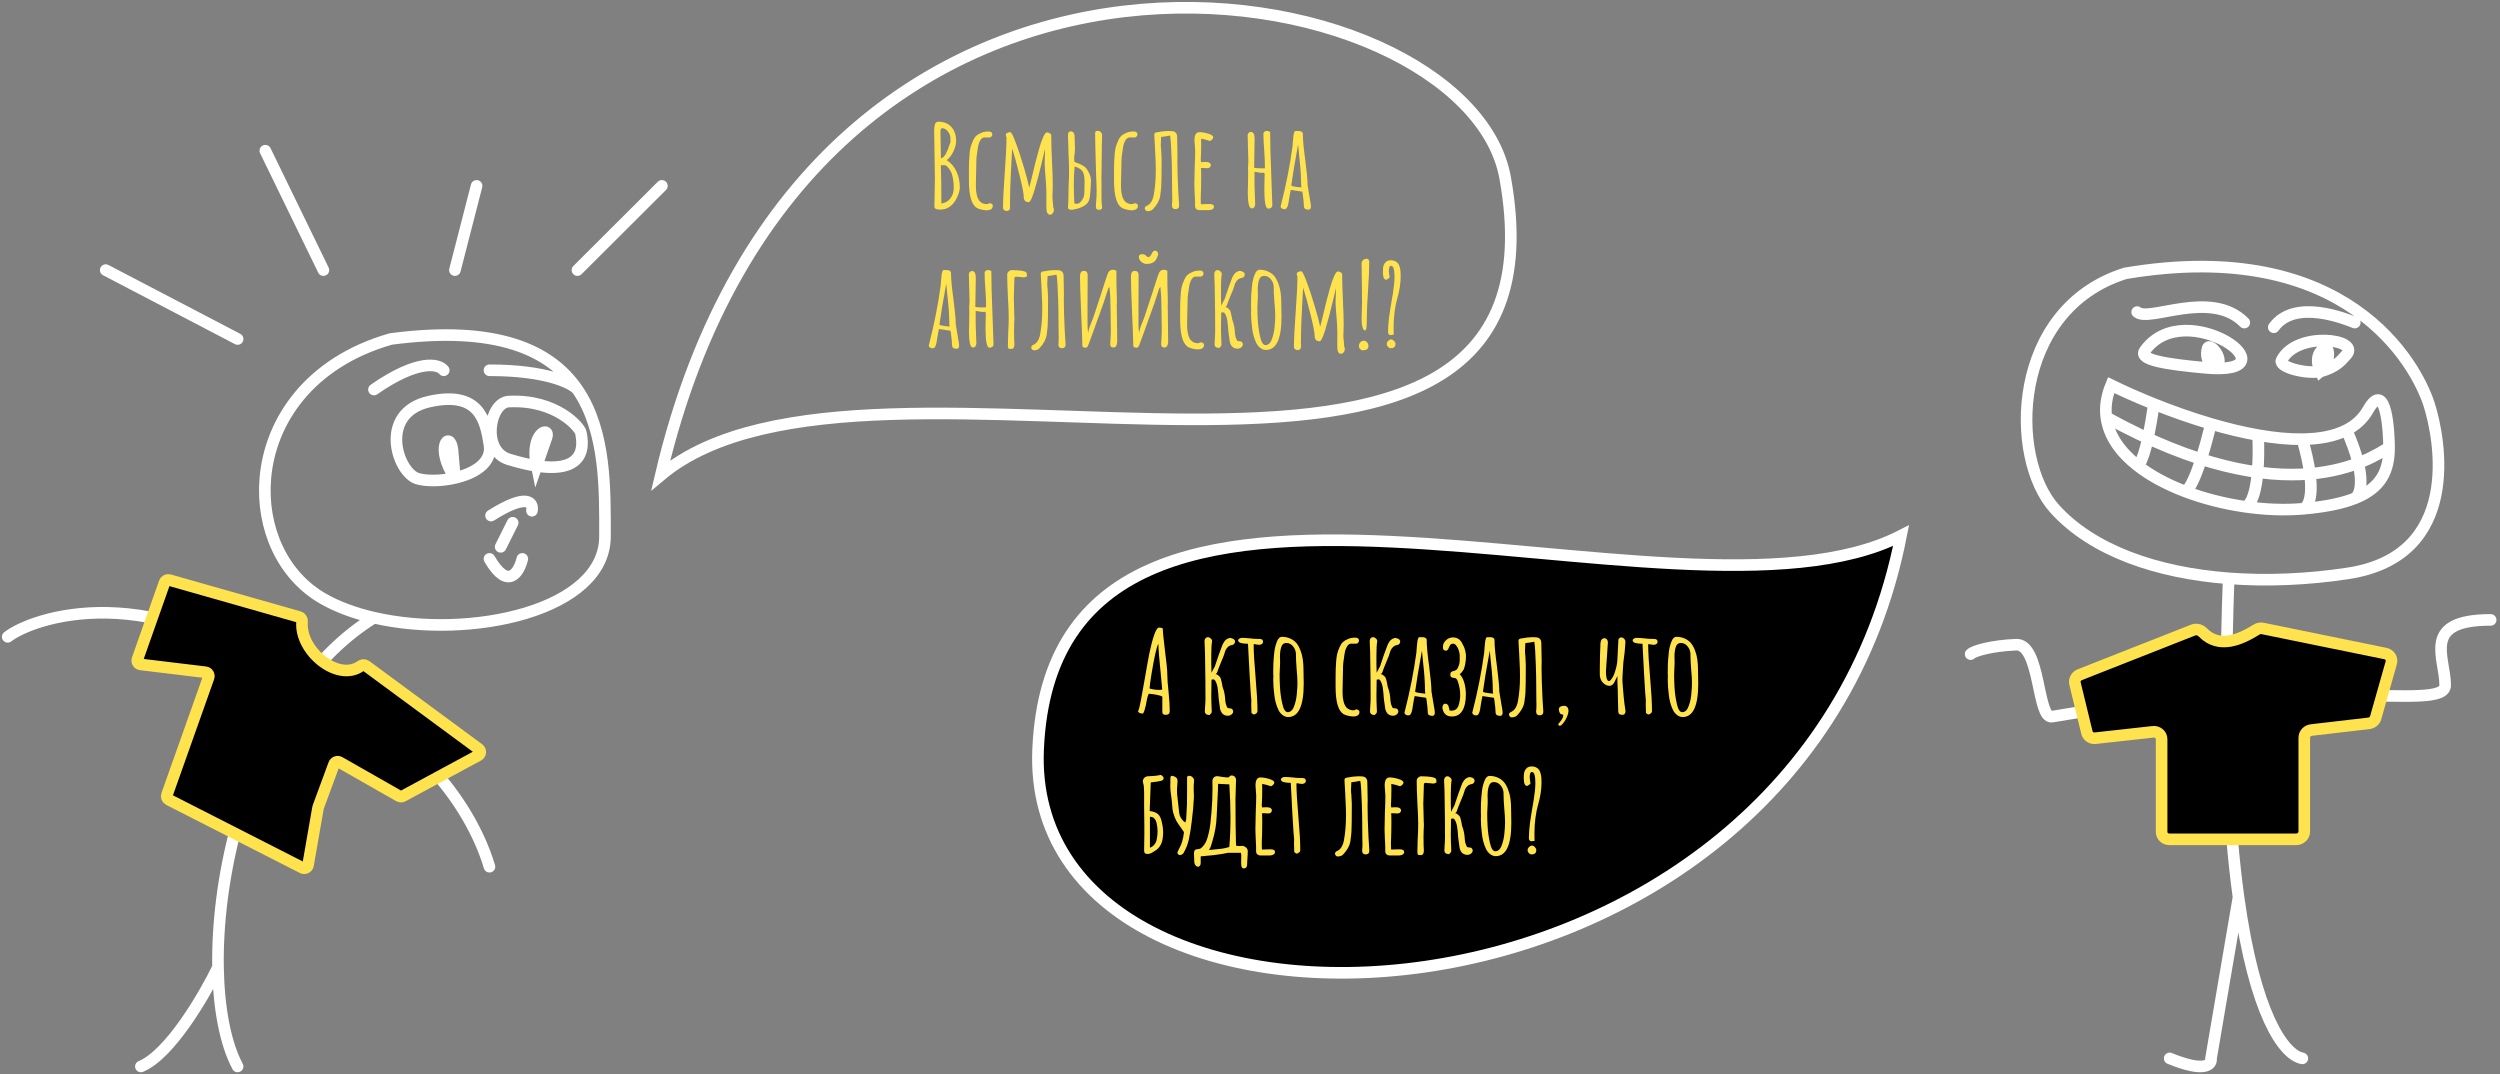
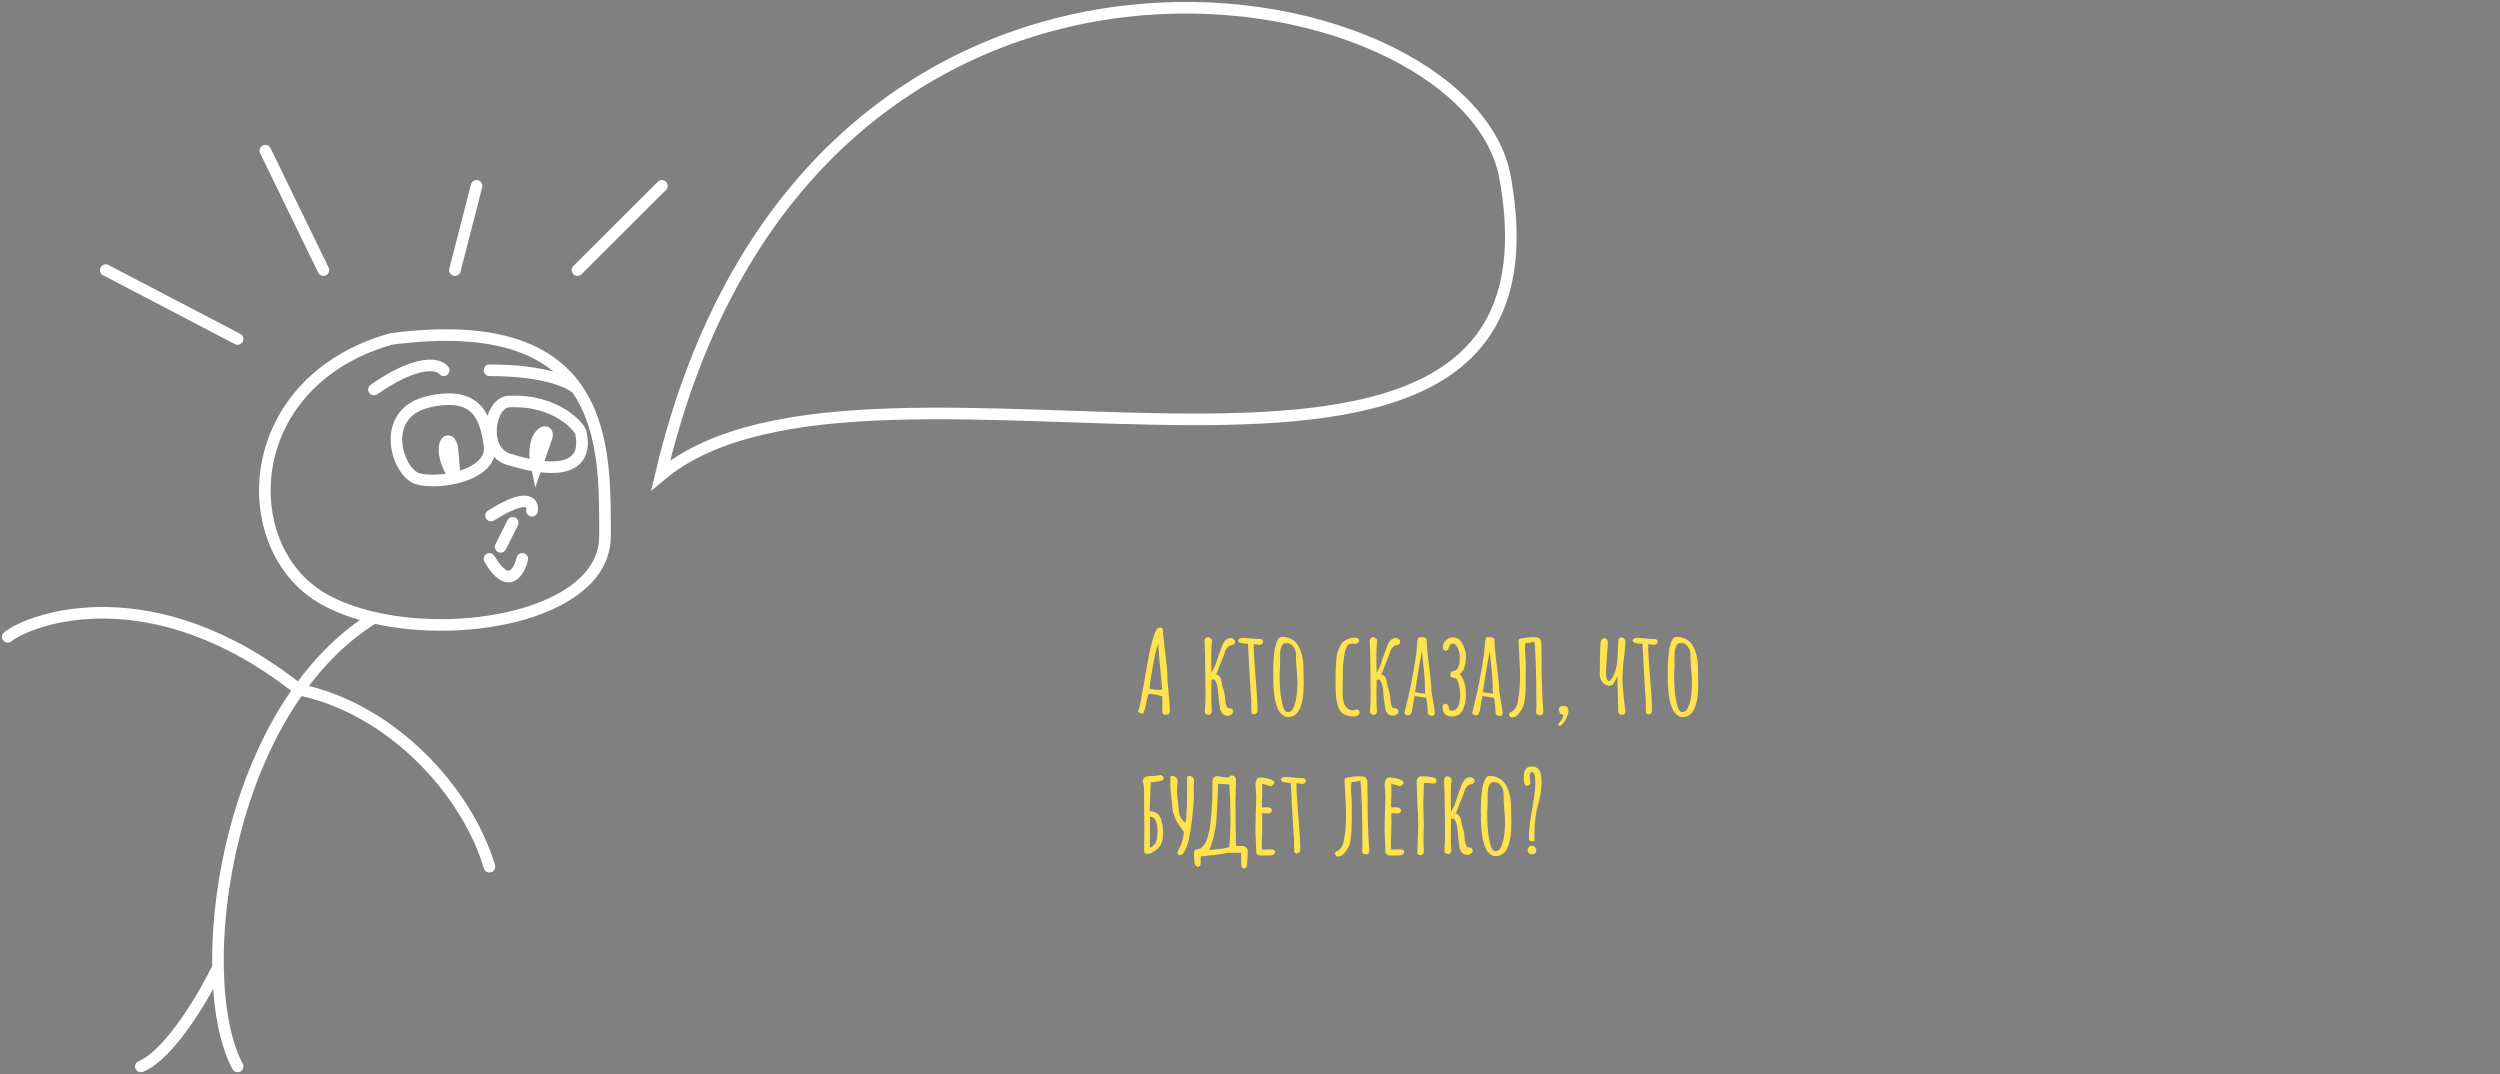
<svg xmlns="http://www.w3.org/2000/svg" width="647" height="278" viewBox="0 0 647 278" fill="none">
  <rect x="0" y="0" width="647" height="278" fill="#808080" stroke="none" />
-   <path d="M243.21 54.24C242.29 54.24 241.83 53.99 241.83 53.49L241.89 49.8L241.95 46.11C241.95 44.77 241.92 42.74 241.86 40.02C241.8 37.32 241.77 35.29 241.77 33.93V33.75C241.77 33.23 241.82 32.75 241.92 32.31C242.04 31.77 242.36 31.5 242.88 31.5C244.28 31.5 245.39 31.95 246.21 32.85C247.03 33.75 247.44 34.94 247.44 36.42C247.44 37.32 247.2 38.26 246.72 39.24C246.24 40.22 245.67 40.95 245.01 41.43C246.17 42.21 247.02 43.22 247.56 44.46C248.12 45.68 248.4 47.03 248.4 48.51C248.4 49.21 248.16 50.08 247.68 51.12C247.1 52.36 246.31 53.25 245.31 53.79C244.71 54.09 244.05 54.24 243.33 54.24H243.21ZM243.51 40.98C244.03 40.86 244.47 40.43 244.83 39.69C245.13 39.13 245.41 38.45 245.67 37.65C245.73 37.43 245.83 37.15 245.97 36.81V35.76C245.97 35.16 245.75 34.58 245.31 34.02C244.87 33.46 244.37 33.18 243.81 33.18C243.53 33.18 243.39 33.49 243.39 34.11C243.39 35.43 243.41 36.61 243.45 37.65L243.51 40.98ZM243.63 52.68C244.61 52.54 245.39 52.09 245.97 51.33C246.55 50.57 246.84 49.66 246.84 48.6C246.84 47.68 246.76 46.84 246.6 46.08C246.46 45.3 246.27 44.71 246.03 44.31C245.81 43.93 245.59 43.61 245.37 43.35C245.15 43.09 244.96 42.92 244.8 42.84L244.56 42.75H243.48C243.58 45.05 243.63 48.36 243.63 52.68ZM255.284 54.42C254.844 54.42 254.374 54.35 253.874 54.21C253.394 54.09 253.024 53.95 252.764 53.79C251.424 52.93 250.754 50.58 250.754 46.74V45.93V45V44.28C250.754 43.48 250.764 42.77 250.784 42.15C250.804 41.51 250.844 40.82 250.904 40.08C250.964 39.3 251.054 38.67 251.174 38.19C251.294 37.69 251.494 37.13 251.774 36.51C252.014 35.93 252.304 35.48 252.644 35.16C253.004 34.84 253.464 34.57 254.024 34.35C254.524 34.13 255.144 34.02 255.884 34.02C256.184 34.02 256.414 34.09 256.574 34.23C256.734 34.37 256.814 34.55 256.814 34.77C256.814 34.97 256.744 35.15 256.604 35.31C256.484 35.47 256.334 35.56 256.154 35.58H254.744C254.344 35.58 253.994 35.83 253.694 36.33C253.394 36.83 253.184 37.48 253.064 38.28C252.804 39.76 252.674 40.96 252.674 41.88V42.03L252.614 44.91C252.574 45.77 252.554 46.74 252.554 47.82C252.554 48.58 252.584 49.2 252.644 49.68C252.744 50.4 252.914 51 253.154 51.48C253.394 52.02 253.804 52.41 254.384 52.65C254.684 52.77 255.014 52.83 255.374 52.83C255.594 52.83 255.814 52.75 256.034 52.59C256.294 52.59 256.504 52.65 256.664 52.77C256.844 52.87 256.934 53.03 256.934 53.25C256.934 54.03 256.384 54.42 255.284 54.42ZM271.733 55.56C271.113 55.56 270.803 54.94 270.803 53.7V51.78V49.86C270.803 48.86 270.733 47.55 270.593 45.93C270.433 44.11 270.353 42.86 270.353 42.18L270.413 40.32C270.453 39.78 270.473 39.17 270.473 38.49C270.393 38.75 270.063 40.13 269.483 42.63C268.903 45.05 268.303 47.29 267.683 49.35C267.083 51.33 266.593 52.32 266.213 52.32C265.833 52.32 265.523 52.21 265.283 51.99C265.063 51.75 264.953 51.43 264.953 51.03C264.953 50.15 264.593 48.28 263.873 45.42C263.173 42.56 262.533 40.22 261.953 38.4L261.772 41.79C261.613 44.65 261.503 47.03 261.443 48.93C261.403 50.77 261.383 52.03 261.383 52.71C261.383 52.87 261.393 53.02 261.413 53.16V53.58C261.413 53.92 261.343 54.17 261.203 54.33C261.063 54.51 260.803 54.6 260.423 54.6C260.223 54.6 260.033 54.52 259.853 54.36C259.673 54.22 259.583 54.06 259.583 53.88C259.583 51.84 259.733 48.78 260.033 44.7C260.333 40.62 260.483 37.56 260.483 35.52C260.363 35.34 260.303 35.15 260.303 34.95C260.303 34.71 260.413 34.53 260.633 34.41C260.873 34.27 261.153 34.2 261.473 34.2C261.733 34.2 262.213 35.14 262.913 37.02C263.613 38.9 264.313 41.03 265.013 43.41C265.713 45.79 266.163 47.51 266.363 48.57C266.523 48.03 266.653 47.53 266.753 47.07L266.933 46.35C267.573 43.55 268.213 41.02 268.853 38.76C269.233 37.38 269.603 36.3 269.963 35.52C270.323 34.68 270.653 34.26 270.953 34.26C271.233 34.26 271.483 34.34 271.703 34.5C271.943 34.64 272.063 34.83 272.063 35.07C272.063 36.51 272.123 38.67 272.243 41.55C272.383 44.23 272.453 46.31 272.453 47.79L272.423 49.38L272.363 50.97C272.363 51.21 272.393 51.57 272.453 52.05L272.543 53.1C272.563 53.28 272.573 53.42 272.573 53.52C272.593 53.62 272.603 53.68 272.603 53.7C272.703 53.96 272.753 54.15 272.753 54.27C272.753 54.61 272.653 54.91 272.453 55.17C272.253 55.43 272.013 55.56 271.733 55.56ZM284.499 54.3C283.919 54.3 283.629 54.08 283.629 53.64C283.629 53.54 283.629 53.33 283.629 53.01C283.629 52.69 283.649 52.39 283.689 52.11C283.769 51.39 283.809 50.54 283.809 49.56C283.809 48.62 283.769 47.35 283.689 45.75C283.649 44.85 283.609 43.46 283.569 41.58L283.479 37.92L283.449 36.66L283.419 34.41C283.419 34.09 283.599 33.91 283.959 33.87C284.319 33.85 284.619 33.95 284.859 34.17C285.099 34.39 285.219 34.67 285.219 35.01C285.219 35.51 285.199 36.3 285.159 37.38L285.069 45.09C285.049 45.35 285.039 45.7 285.039 46.14C285.059 46.58 285.069 47.01 285.069 47.43V49.23V50.31C285.029 51.57 285.079 52.62 285.219 53.46C285.259 53.74 285.209 53.95 285.069 54.09C284.949 54.23 284.759 54.3 284.499 54.3ZM277.449 54.3C277.169 54.3 276.919 54.26 276.699 54.18C276.479 54.1 276.379 53.9 276.399 53.58C276.439 53.12 276.469 52.55 276.489 51.87C276.509 51.19 276.519 50.72 276.519 50.46C276.519 49.32 276.549 48.12 276.609 46.86C276.649 46.38 276.669 45.62 276.669 44.58C276.669 44 276.659 43.31 276.639 42.51C276.619 41.71 276.599 41.11 276.579 40.71C276.559 40.37 276.539 39.97 276.519 39.51C276.499 39.05 276.489 38.54 276.489 37.98C276.449 37.3 276.429 36.77 276.429 36.39L276.399 35.61C276.399 35.51 276.399 35.31 276.399 35.01C276.399 34.69 276.449 34.44 276.549 34.26C276.669 34.08 276.869 33.99 277.149 33.99C277.409 33.99 277.629 34.1 277.809 34.32C277.989 34.52 278.079 34.76 278.079 35.04C278.079 35.26 278.099 35.63 278.139 36.15C278.179 37.07 278.199 37.8 278.199 38.34C278.199 39 278.149 39.65 278.049 40.29C278.009 40.41 277.989 40.61 277.989 40.89C277.989 41.13 278.009 41.47 278.049 41.91C278.209 41.97 278.549 42.1 279.069 42.3C279.589 42.48 280.039 42.7 280.419 42.96C280.799 43.2 281.099 43.48 281.319 43.8C281.999 44.9 282.339 45.85 282.339 46.65C282.339 47.89 282.249 49.27 282.069 50.79C281.969 51.69 281.679 52.36 281.199 52.8C280.719 53.24 280.019 53.62 279.099 53.94C278.859 54.02 278.569 54.09 278.229 54.15C277.889 54.21 277.629 54.26 277.449 54.3ZM278.049 52.68C278.289 52.72 278.469 52.74 278.589 52.74C278.989 52.74 279.319 52.6 279.579 52.32C280.279 51.64 280.629 50.83 280.629 49.89C280.669 48.97 280.689 48.14 280.689 47.4C280.689 46.08 280.589 45.23 280.389 44.85C280.249 44.41 279.969 44.04 279.549 43.74C279.129 43.44 278.649 43.23 278.109 43.11C277.969 44.53 277.899 46.12 277.899 47.88C277.899 49.38 277.949 50.98 278.049 52.68ZM292.842 54.42C292.402 54.42 291.932 54.35 291.432 54.21C290.952 54.09 290.582 53.95 290.322 53.79C288.982 52.93 288.312 50.58 288.312 46.74V45.93V45V44.28C288.312 43.48 288.322 42.77 288.342 42.15C288.362 41.51 288.402 40.82 288.462 40.08C288.522 39.3 288.612 38.67 288.732 38.19C288.852 37.69 289.052 37.13 289.332 36.51C289.572 35.93 289.862 35.48 290.202 35.16C290.562 34.84 291.022 34.57 291.582 34.35C292.082 34.13 292.702 34.02 293.442 34.02C293.742 34.02 293.972 34.09 294.132 34.23C294.292 34.37 294.372 34.55 294.372 34.77C294.372 34.97 294.302 35.15 294.162 35.31C294.042 35.47 293.892 35.56 293.712 35.58H292.302C291.902 35.58 291.552 35.83 291.252 36.33C290.952 36.83 290.742 37.48 290.622 38.28C290.362 39.76 290.232 40.96 290.232 41.88V42.03L290.172 44.91C290.132 45.77 290.112 46.74 290.112 47.82C290.112 48.58 290.142 49.2 290.202 49.68C290.302 50.4 290.472 51 290.712 51.48C290.952 52.02 291.362 52.41 291.942 52.65C292.242 52.77 292.572 52.83 292.932 52.83C293.152 52.83 293.372 52.75 293.592 52.59C293.852 52.59 294.062 52.65 294.222 52.77C294.402 52.87 294.492 53.03 294.492 53.25C294.492 54.03 293.942 54.42 292.842 54.42ZM296.991 54.66C296.831 54.66 296.691 54.61 296.571 54.51C296.451 54.41 296.361 54.28 296.301 54.12C296.281 54.08 296.271 54.02 296.271 53.94C296.271 53.68 296.411 53.47 296.691 53.31C297.251 53.07 297.671 52.71 297.951 52.23C298.251 51.73 298.461 51.15 298.581 50.49C298.941 48.53 299.121 46.4 299.121 44.1C299.121 43.24 299.111 42.59 299.091 42.15C298.951 38.77 298.831 36.39 298.731 35.01V34.89C298.731 34.71 298.771 34.57 298.851 34.47C298.931 34.37 299.071 34.3 299.271 34.26C300.551 34.02 301.571 33.9 302.331 33.9C302.731 33.9 303.031 33.91 303.231 33.93C303.691 33.95 304.041 34.09 304.281 34.35C304.521 34.61 304.641 34.97 304.641 35.43L304.671 37.02C304.711 38.42 304.731 39.47 304.731 40.17L304.701 41.61C304.701 43.73 304.781 46.41 304.941 49.65C305.021 51.11 305.091 52.24 305.151 53.04C305.171 53.4 305.111 53.66 304.971 53.82C304.851 53.98 304.641 54.08 304.341 54.12C303.681 54.16 303.331 53.85 303.291 53.19C303.351 52.61 303.381 52.03 303.381 51.45C303.381 50.87 303.371 50.39 303.351 50.01L303.321 46.59C303.321 44.93 303.291 43.23 303.231 41.49C303.191 40.05 303.131 38.69 303.051 37.41C302.971 36.13 302.891 35.35 302.811 35.07C302.691 35.09 302.441 35.14 302.061 35.22C301.681 35.3 301.161 35.37 300.501 35.43C300.441 36.35 300.411 37.01 300.411 37.41C300.411 37.87 300.441 38.27 300.501 38.61C300.541 39.15 300.581 39.94 300.621 40.98V41.64C300.621 44.88 300.591 47.07 300.531 48.21C300.491 48.53 300.471 48.78 300.471 48.96C300.391 49.8 300.311 50.44 300.231 50.88C300.031 51.94 299.421 53.02 298.401 54.12C298.121 54.44 297.671 54.62 297.051 54.66H296.991ZM310.329 54.39C310.069 54.39 309.829 54.3 309.609 54.12C309.409 53.94 309.299 53.72 309.279 53.46V52.68V52.08C309.259 51.9 309.249 51.69 309.249 51.45C309.249 51.03 309.219 50.39 309.159 49.53L309.099 47.61C309.099 46.63 309.129 45.17 309.189 43.23C309.269 41.49 309.309 40.03 309.309 38.85C309.309 38.57 309.279 38.15 309.219 37.59C309.159 37.01 309.129 36.59 309.129 36.33C309.129 34.91 309.549 34.2 310.389 34.2C311.049 34.2 311.809 34.33 312.669 34.59C313.549 34.85 313.989 35.16 313.989 35.52C313.989 35.72 313.899 35.91 313.719 36.09C313.559 36.25 313.359 36.38 313.119 36.48C312.279 36.18 311.519 35.98 310.839 35.88C310.859 36.18 310.869 36.61 310.869 37.17C310.869 37.97 310.859 38.69 310.839 39.33C310.779 40.29 310.749 41.01 310.749 41.49L310.839 41.97L311.319 41.94C311.479 41.92 311.679 41.91 311.919 41.91C312.879 41.91 313.359 42.19 313.359 42.75C313.359 42.97 313.269 43.16 313.089 43.32C312.909 43.46 312.679 43.53 312.399 43.53C312.039 43.53 311.759 43.51 311.559 43.47H310.809C310.849 43.99 310.869 44.75 310.869 45.75C310.869 46.75 310.859 47.65 310.839 48.45C310.779 49.67 310.749 50.58 310.749 51.18C310.749 52.3 310.769 52.86 310.809 52.86L311.799 52.83C312.139 52.81 312.549 52.8 313.029 52.8C313.789 52.8 314.169 53.04 314.169 53.52C314.169 53.8 314.039 54.01 313.779 54.15C313.539 54.31 313.239 54.39 312.879 54.39H310.329ZM328.233 54C327.553 54 327.213 52.35 327.213 49.05L327.243 47.34L327.273 45.96V45.87V45.57C327.293 45.41 327.303 45.22 327.303 45C327.303 44.96 327.273 44.91 327.213 44.85C327.153 44.79 327.123 44.74 327.123 44.7V44.67C327.023 44.71 326.843 44.73 326.583 44.73C326.323 44.73 326.003 44.69 325.623 44.61C325.503 44.59 325.183 44.54 324.663 44.46V47.91C324.663 48.43 324.693 49.25 324.753 50.37C324.813 51.47 324.843 52.29 324.843 52.83C324.843 53.13 324.763 53.39 324.603 53.61C324.443 53.83 324.233 53.94 323.973 53.94C323.593 53.94 323.323 53.57 323.163 52.83C323.003 52.07 322.923 51.08 322.923 49.86L322.983 47.43C323.003 46.75 323.013 46.03 323.013 45.27V44.76V44.34C323.013 44.02 323.003 43.81 322.983 43.71V43.56L323.073 41.82C323.073 41.06 323.043 39.93 322.983 38.43C322.923 36.93 322.893 35.8 322.893 35.04C322.893 34.8 322.973 34.59 323.133 34.41C323.293 34.23 323.493 34.14 323.733 34.14C324.373 34.14 324.693 34.74 324.693 35.94L324.633 39.66C324.593 40.78 324.573 42.03 324.573 43.41C324.873 43.51 325.413 43.56 326.193 43.56H327.303C327.343 43.44 327.363 43.32 327.363 43.2C327.363 42.24 327.303 40.82 327.183 38.94C327.043 37.18 326.973 35.75 326.973 34.65C326.973 34.43 327.053 34.25 327.213 34.11C327.393 33.95 327.603 33.87 327.843 33.87C327.983 33.87 328.183 33.92 328.443 34.02L328.713 34.14C328.713 36.98 328.813 40.77 329.013 45.51L329.283 53.1C329.283 53.38 329.173 53.6 328.953 53.76C328.753 53.92 328.513 54 328.233 54ZM338.795 54.27C338.335 54.27 337.995 54.2 337.775 54.06C337.555 53.92 337.445 53.66 337.445 53.28C337.445 52.68 337.345 51.66 337.145 50.22L337.025 49.59L334.055 49.14C333.935 49.6 333.765 50.53 333.545 51.93C333.425 52.91 333.235 53.56 332.975 53.88C332.835 54.06 332.635 54.15 332.375 54.15C332.135 54.15 331.915 54.08 331.715 53.94C331.515 53.78 331.415 53.59 331.415 53.37L331.475 53.22L331.505 53.1C332.825 47.96 333.825 42.89 334.505 37.89C334.505 37.81 334.515 37.68 334.535 37.5C334.555 37.3 334.575 37.02 334.595 36.66C334.655 35.92 334.715 35.33 334.775 34.89C334.855 34.45 334.975 34.12 335.135 33.9H336.155C336.435 33.9 336.675 33.97 336.875 34.11C337.075 34.23 337.175 34.41 337.175 34.65C337.175 36.17 337.385 38.43 337.805 41.43C338.205 44.51 338.405 46.67 338.405 47.91C338.405 48.03 338.455 48.34 338.555 48.84C338.655 49.3 338.705 49.6 338.705 49.74C338.705 49.88 338.805 50.48 339.005 51.54C339.185 52.5 339.275 53.12 339.275 53.4V53.43C339.275 53.87 339.115 54.15 338.795 54.27ZM336.815 48.51C336.755 48.21 336.725 47.84 336.725 47.4C336.725 45.6 336.565 43.3 336.245 40.5L335.945 37.38C335.085 42.08 334.495 45.63 334.175 48.03C334.475 48.23 335.355 48.39 336.815 48.51ZM247.74 90.27C247.28 90.27 246.94 90.2 246.72 90.06C246.5 89.92 246.39 89.66 246.39 89.28C246.39 88.68 246.29 87.66 246.09 86.22L245.97 85.59L243 85.14C242.88 85.6 242.71 86.53 242.49 87.93C242.37 88.91 242.18 89.56 241.92 89.88C241.78 90.06 241.58 90.15 241.32 90.15C241.08 90.15 240.86 90.08 240.66 89.94C240.46 89.78 240.36 89.59 240.36 89.37L240.42 89.22L240.45 89.1C241.77 83.96 242.77 78.89 243.45 73.89C243.45 73.81 243.46 73.68 243.48 73.5C243.5 73.3 243.52 73.02 243.54 72.66C243.6 71.92 243.66 71.33 243.72 70.89C243.8 70.45 243.92 70.12 244.08 69.9H245.1C245.38 69.9 245.62 69.97 245.82 70.11C246.02 70.23 246.12 70.41 246.12 70.65C246.12 72.17 246.33 74.43 246.75 77.43C247.15 80.51 247.35 82.67 247.35 83.91C247.35 84.03 247.4 84.34 247.5 84.84C247.6 85.3 247.65 85.6 247.65 85.74C247.65 85.88 247.75 86.48 247.95 87.54C248.13 88.5 248.22 89.12 248.22 89.4V89.43C248.22 89.87 248.06 90.15 247.74 90.27ZM245.76 84.51C245.7 84.21 245.67 83.84 245.67 83.4C245.67 81.6 245.51 79.3 245.19 76.5L244.89 73.38C244.03 78.08 243.44 81.63 243.12 84.03C243.42 84.23 244.3 84.39 245.76 84.51ZM256.075 90C255.395 90 255.055 88.35 255.055 85.05L255.085 83.34L255.115 81.96V81.87V81.57C255.135 81.41 255.145 81.22 255.145 81C255.145 80.96 255.115 80.91 255.055 80.85C254.995 80.79 254.965 80.74 254.965 80.7V80.67C254.865 80.71 254.685 80.73 254.425 80.73C254.165 80.73 253.845 80.69 253.465 80.61C253.345 80.59 253.025 80.54 252.505 80.46V83.91C252.505 84.43 252.535 85.25 252.595 86.37C252.655 87.47 252.685 88.29 252.685 88.83C252.685 89.13 252.605 89.39 252.445 89.61C252.285 89.83 252.075 89.94 251.815 89.94C251.435 89.94 251.165 89.57 251.005 88.83C250.845 88.07 250.765 87.08 250.765 85.86L250.825 83.43C250.845 82.75 250.855 82.03 250.855 81.27V80.76V80.34C250.855 80.02 250.845 79.81 250.825 79.71V79.56L250.915 77.82C250.915 77.06 250.885 75.93 250.825 74.43C250.765 72.93 250.735 71.8 250.735 71.04C250.735 70.8 250.815 70.59 250.975 70.41C251.135 70.23 251.335 70.14 251.575 70.14C252.215 70.14 252.535 70.74 252.535 71.94L252.475 75.66C252.435 76.78 252.415 78.03 252.415 79.41C252.715 79.51 253.255 79.56 254.035 79.56H255.145C255.185 79.44 255.205 79.32 255.205 79.2C255.205 78.24 255.145 76.82 255.025 74.94C254.885 73.18 254.815 71.75 254.815 70.65C254.815 70.43 254.895 70.25 255.055 70.11C255.235 69.95 255.445 69.87 255.685 69.87C255.825 69.87 256.025 69.92 256.285 70.02L256.555 70.14C256.555 72.98 256.655 76.77 256.855 81.51L257.125 89.1C257.125 89.38 257.015 89.6 256.795 89.76C256.595 89.92 256.355 90 256.075 90ZM260.996 90.24C260.976 90.16 260.936 90.02 260.876 89.82C260.836 89.62 260.826 89.45 260.846 89.31C260.886 86.99 260.946 85.26 261.026 84.12C261.046 83.7 261.056 83.08 261.056 82.26C261.056 80.78 260.986 78.99 260.846 76.89C260.726 74.33 260.666 72.39 260.666 71.07C260.666 70.77 260.786 70.5 261.026 70.26C261.266 70.02 261.556 69.9 261.896 69.9C263.036 69.9 264.026 69.99 264.866 70.17C265.266 70.25 265.526 70.39 265.646 70.59C265.766 70.77 265.806 71.08 265.766 71.52C265.486 71.7 265.196 71.79 264.896 71.79C264.796 71.79 264.646 71.77 264.446 71.73C264.266 71.69 263.786 71.65 263.006 71.61H262.946C262.666 71.61 262.526 71.76 262.526 72.06C262.426 74.96 262.376 76.61 262.376 77.01C262.416 79.09 262.456 80.66 262.496 81.72C262.496 81.86 262.506 82.03 262.526 82.23C262.546 82.43 262.546 82.6 262.526 82.74C262.466 83.66 262.436 84.63 262.436 85.65C262.436 87.31 262.466 88.47 262.526 89.13C262.506 89.57 262.436 89.87 262.316 90.03C262.196 90.21 261.976 90.3 261.656 90.3C261.576 90.3 261.356 90.28 260.996 90.24ZM267.606 90.66C267.446 90.66 267.306 90.61 267.186 90.51C267.066 90.41 266.976 90.28 266.916 90.12C266.896 90.08 266.886 90.02 266.886 89.94C266.886 89.68 267.026 89.47 267.306 89.31C267.866 89.07 268.286 88.71 268.566 88.23C268.866 87.73 269.076 87.15 269.196 86.49C269.556 84.53 269.736 82.4 269.736 80.1C269.736 79.24 269.726 78.59 269.706 78.15C269.566 74.77 269.446 72.39 269.346 71.01V70.89C269.346 70.71 269.386 70.57 269.466 70.47C269.546 70.37 269.686 70.3 269.886 70.26C271.166 70.02 272.186 69.9 272.946 69.9C273.346 69.9 273.646 69.91 273.846 69.93C274.306 69.95 274.656 70.09 274.896 70.35C275.136 70.61 275.256 70.97 275.256 71.43L275.286 73.02C275.326 74.42 275.346 75.47 275.346 76.17L275.316 77.61C275.316 79.73 275.396 82.41 275.556 85.65C275.636 87.11 275.706 88.24 275.766 89.04C275.786 89.4 275.726 89.66 275.586 89.82C275.466 89.98 275.256 90.08 274.956 90.12C274.296 90.16 273.946 89.85 273.906 89.19C273.966 88.61 273.996 88.03 273.996 87.45C273.996 86.87 273.986 86.39 273.966 86.01L273.936 82.59C273.936 80.93 273.906 79.23 273.846 77.49C273.806 76.05 273.746 74.69 273.666 73.41C273.586 72.13 273.506 71.35 273.426 71.07C273.306 71.09 273.056 71.14 272.676 71.22C272.296 71.3 271.776 71.37 271.116 71.43C271.056 72.35 271.026 73.01 271.026 73.41C271.026 73.87 271.056 74.27 271.116 74.61C271.156 75.15 271.196 75.94 271.236 76.98V77.64C271.236 80.88 271.206 83.07 271.146 84.21C271.106 84.53 271.086 84.78 271.086 84.96C271.006 85.8 270.926 86.44 270.846 86.88C270.646 87.94 270.036 89.02 269.016 90.12C268.736 90.44 268.286 90.62 267.666 90.66H267.606ZM280.524 89.94C280.264 89.86 280.124 89.69 280.104 89.43V88.98C280.064 88.14 280.024 86.88 279.984 85.2C279.904 83.74 279.854 82.62 279.834 81.84C279.774 80.62 279.704 78.79 279.624 76.35C279.604 75.93 279.584 75.35 279.564 74.61C279.544 73.87 279.534 73.31 279.534 72.93C279.514 72.71 279.504 72.4 279.504 72C279.504 71.54 279.524 71.2 279.564 70.98C279.644 70.36 279.984 70.07 280.584 70.11C281.144 70.11 281.444 70.43 281.484 71.07V71.43L281.454 78.99V82.56V84.36C281.454 84.64 281.474 84.97 281.514 85.35C281.554 85.71 281.584 85.97 281.604 86.13C281.704 85.55 281.864 84.96 282.084 84.36C282.324 83.74 282.474 83.36 282.534 83.22C282.834 82.5 283.054 81.91 283.194 81.45C283.674 79.91 284.294 78.02 285.054 75.78C285.214 75.32 285.394 74.76 285.594 74.1C286.134 72.4 286.504 71.3 286.704 70.8C286.884 70.32 287.154 70.02 287.514 69.9C287.694 69.84 287.874 69.81 288.054 69.81C288.334 69.81 288.624 69.9 288.924 70.08V71.52C288.924 73.02 288.954 74.57 289.014 76.17C289.034 76.51 289.044 77.02 289.044 77.7V78.57C289.044 78.75 289.034 78.99 289.014 79.29C289.014 79.59 289.024 79.94 289.044 80.34L289.134 88.44C289.134 88.74 289.064 89.07 288.924 89.43C288.864 89.59 288.764 89.72 288.624 89.82C288.484 89.9 288.334 89.94 288.174 89.94C287.614 89.94 287.334 89.68 287.334 89.16C287.334 88.56 287.364 87.98 287.424 87.42C287.464 86.66 287.484 86.08 287.484 85.68C287.444 81.72 287.394 78.76 287.334 76.8C287.334 76.5 287.294 76.01 287.214 75.33L287.124 74.25C286.944 74.45 286.844 74.58 286.824 74.64L286.344 76.11C286.024 77.15 285.774 77.92 285.594 78.42L282.984 85.68L281.634 89.37C281.474 89.79 281.234 90 280.914 90C280.854 90 280.724 89.98 280.524 89.94ZM293.708 89.94C293.448 89.86 293.308 89.69 293.288 89.43V88.98C293.248 88.14 293.208 86.88 293.168 85.2C293.088 83.74 293.038 82.62 293.018 81.84C292.958 80.62 292.888 78.79 292.808 76.35C292.788 75.93 292.768 75.35 292.748 74.61C292.728 73.87 292.718 73.31 292.718 72.93C292.698 72.71 292.688 72.4 292.688 72C292.688 71.54 292.708 71.2 292.748 70.98C292.828 70.36 293.168 70.07 293.768 70.11C294.328 70.11 294.628 70.43 294.668 71.07V71.43L294.638 78.99V82.56V84.36C294.638 84.64 294.658 84.97 294.698 85.35C294.738 85.71 294.768 85.97 294.788 86.13C294.888 85.55 295.048 84.96 295.268 84.36C295.508 83.74 295.658 83.36 295.718 83.22C296.018 82.5 296.238 81.91 296.378 81.45C296.858 79.91 297.478 78.02 298.238 75.78C298.398 75.32 298.578 74.76 298.778 74.1C299.318 72.4 299.688 71.3 299.888 70.8C300.068 70.32 300.338 70.02 300.698 69.9C300.878 69.84 301.058 69.81 301.238 69.81C301.518 69.81 301.808 69.9 302.108 70.08V71.52C302.108 73.02 302.138 74.57 302.198 76.17C302.218 76.51 302.228 77.02 302.228 77.7V78.57C302.228 78.75 302.218 78.99 302.198 79.29C302.198 79.59 302.208 79.94 302.228 80.34L302.318 88.44C302.318 88.74 302.248 89.07 302.108 89.43C302.048 89.59 301.948 89.72 301.808 89.82C301.668 89.9 301.518 89.94 301.358 89.94C300.798 89.94 300.518 89.68 300.518 89.16C300.518 88.56 300.548 87.98 300.608 87.42C300.648 86.66 300.668 86.08 300.668 85.68C300.628 81.72 300.578 78.76 300.518 76.8C300.518 76.5 300.478 76.01 300.398 75.33L300.308 74.25C300.128 74.45 300.028 74.58 300.008 74.64L299.528 76.11C299.208 77.15 298.958 77.92 298.778 78.42L296.168 85.68L294.818 89.37C294.658 89.79 294.418 90 294.098 90C294.038 90 293.908 89.98 293.708 89.94ZM296.738 68.31C296.258 68.31 295.798 68.12 295.358 67.74C294.938 67.36 294.728 66.94 294.728 66.48C294.728 66.28 294.788 66.12 294.908 66C295.028 65.88 295.198 65.81 295.418 65.79C295.678 65.77 295.898 65.79 296.078 65.85C296.278 65.89 296.458 66.01 296.618 66.21C296.798 66.43 296.988 66.54 297.188 66.54C297.408 66.54 297.618 66.39 297.818 66.09C297.898 65.95 297.968 65.83 298.028 65.73C298.088 65.61 298.138 65.51 298.178 65.43C298.398 65.05 298.658 64.86 298.958 64.86C298.998 64.86 299.078 64.88 299.198 64.92C299.358 65 299.488 65.12 299.588 65.28C299.688 65.42 299.738 65.58 299.738 65.76C299.738 65.88 299.708 66 299.648 66.12C299.628 66.18 299.608 66.24 299.588 66.3C299.568 66.34 299.548 66.38 299.528 66.42C299.308 67.12 298.958 67.61 298.478 67.89C298.018 68.17 297.438 68.31 296.738 68.31ZM309.952 90.42C309.512 90.42 309.042 90.35 308.542 90.21C308.062 90.09 307.692 89.95 307.432 89.79C306.092 88.93 305.422 86.58 305.422 82.74V81.93V81V80.28C305.422 79.48 305.432 78.77 305.452 78.15C305.472 77.51 305.512 76.82 305.572 76.08C305.632 75.3 305.722 74.67 305.842 74.19C305.962 73.69 306.162 73.13 306.442 72.51C306.682 71.93 306.972 71.48 307.312 71.16C307.672 70.84 308.132 70.57 308.692 70.35C309.192 70.13 309.812 70.02 310.552 70.02C310.852 70.02 311.082 70.09 311.242 70.23C311.402 70.37 311.482 70.55 311.482 70.77C311.482 70.97 311.412 71.15 311.272 71.31C311.152 71.47 311.002 71.56 310.822 71.58H309.412C309.012 71.58 308.662 71.83 308.362 72.33C308.062 72.83 307.852 73.48 307.732 74.28C307.472 75.76 307.342 76.96 307.342 77.88V78.03L307.282 80.91C307.242 81.77 307.222 82.74 307.222 83.82C307.222 84.58 307.252 85.2 307.312 85.68C307.412 86.4 307.582 87 307.822 87.48C308.062 88.02 308.472 88.41 309.052 88.65C309.352 88.77 309.682 88.83 310.042 88.83C310.262 88.83 310.482 88.75 310.702 88.59C310.962 88.59 311.172 88.65 311.332 88.77C311.512 88.87 311.602 89.03 311.602 89.25C311.602 90.03 311.052 90.42 309.952 90.42ZM315.54 90.06C315.46 90.04 315.33 90.02 315.15 90C314.97 89.98 314.82 89.93 314.7 89.85C314.4 89.65 314.28 89.31 314.34 88.83L314.37 88.17C314.45 87.09 314.49 86.28 314.49 85.74C314.49 82.6 314.46 79.44 314.4 76.26C314.4 74.62 314.35 72.88 314.25 71.04C314.23 70.72 314.3 70.45 314.46 70.23C314.64 70.01 314.86 69.9 315.12 69.9C315.36 69.9 315.6 70.01 315.84 70.23C316.1 70.45 316.22 70.71 316.2 71.01C316.06 71.61 315.99 72.81 315.99 74.61V77.01C315.99 77.45 316.01 78.15 316.05 79.11C316.11 79.03 316.3 78.66 316.62 78C316.66 77.92 316.73 77.8 316.83 77.64C316.93 77.46 317 77.28 317.04 77.1C317.7 75.1 318.24 73.56 318.66 72.48C318.84 71.9 319.08 71.41 319.38 71.01C319.68 70.59 320.09 70.3 320.61 70.14C320.79 70.08 321.03 70.1 321.33 70.2C321.65 70.3 321.86 70.42 321.96 70.56C322.08 70.7 322.14 70.87 322.14 71.07C322.14 71.27 322.07 71.45 321.93 71.61C321.81 71.77 321.65 71.87 321.45 71.91C320.95 71.99 320.56 72.17 320.28 72.45C320 72.73 319.79 73.03 319.65 73.35C319.53 73.65 319.38 74.11 319.2 74.73L318 77.67C317.94 77.81 317.85 78.05 317.73 78.39C317.63 78.73 317.53 78.99 317.43 79.17C317.39 79.23 317.33 79.29 317.25 79.35C317.17 79.41 317.1 79.47 317.04 79.53C317.18 79.43 317.36 79.46 317.58 79.62C317.82 79.78 318.06 80 318.3 80.28C318.46 80.6 318.57 80.95 318.63 81.33C318.71 81.71 318.76 81.93 318.78 81.99C318.82 82.31 318.86 82.55 318.9 82.71C319.14 83.35 319.31 83.94 319.41 84.48C319.51 85 319.58 85.62 319.62 86.34C319.68 87.06 319.88 87.69 320.22 88.23C320.32 88.25 320.43 88.27 320.55 88.29C320.69 88.31 320.84 88.33 321 88.35C321.32 88.37 321.53 88.57 321.63 88.95C321.65 88.99 321.66 89.06 321.66 89.16C321.66 89.38 321.56 89.59 321.36 89.79C321.06 90.09 320.68 90.24 320.22 90.24C319.88 90.24 319.55 90.15 319.23 89.97C318.93 89.79 318.71 89.55 318.57 89.25C318.45 89.05 318.35 88.78 318.27 88.44C318.13 87.58 318.01 86.71 317.91 85.83C317.83 84.61 317.74 83.69 317.64 83.07C317.56 82.43 317.37 81.82 317.07 81.24C316.99 81.1 316.91 81 316.83 80.94C316.75 80.86 316.64 80.82 316.5 80.82C316.38 80.82 316.23 80.85 316.05 80.91C316.01 82.35 315.99 83.75 315.99 85.11C315.99 85.97 316.03 87.28 316.11 89.04C316.13 89.26 316.09 89.44 315.99 89.58C315.91 89.7 315.76 89.86 315.54 90.06ZM327.635 90.57C327.115 90.57 326.635 90.4 326.195 90.06C325.755 89.74 325.395 89.3 325.115 88.74C324.535 87.52 324.175 86.19 324.035 84.75C323.855 83.39 323.765 82.08 323.765 80.82C323.765 80.58 323.775 80.38 323.795 80.22V79.68C323.795 79.58 323.785 79.53 323.765 79.53V78.99L323.795 76.89C323.815 76.25 323.895 75.23 324.035 73.83C324.135 72.87 324.365 71.94 324.725 71.04C324.865 70.64 325.045 70.34 325.265 70.14C325.485 69.92 325.735 69.81 326.015 69.81C326.815 69.81 327.535 69.96 328.175 70.26C328.815 70.54 329.355 70.94 329.795 71.46C330.195 71.96 330.535 72.58 330.815 73.32C331.095 74.04 331.295 74.81 331.415 75.63C331.535 76.47 331.595 77.36 331.595 78.3V78.54C331.595 79.16 331.605 79.72 331.625 80.22L331.655 81.93C331.655 87.69 330.315 90.57 327.635 90.57ZM327.515 89.31C327.875 89.31 328.205 89.17 328.505 88.89C328.805 88.59 329.035 88.19 329.195 87.69C329.575 86.67 329.805 85.57 329.885 84.39C329.985 83.37 330.035 82.49 330.035 81.75C330.035 80.85 329.965 79.67 329.825 78.21C329.705 76.67 329.645 75.52 329.645 74.76V74.22C329.605 73.46 329.345 72.8 328.865 72.24C328.405 71.68 327.835 71.4 327.155 71.4C326.475 71.4 326.025 71.79 325.805 72.57C325.605 73.19 325.505 73.99 325.505 74.97C325.505 75.35 325.515 75.67 325.535 75.93V76.74L325.475 78.12C325.435 78.54 325.415 79 325.415 79.5C325.415 80.58 325.445 81.65 325.505 82.71C325.585 84.21 325.785 85.67 326.105 87.09C326.425 88.57 326.895 89.31 327.515 89.31ZM347.025 91.56C346.405 91.56 346.095 90.94 346.095 89.7V87.78V85.86C346.095 84.86 346.025 83.55 345.885 81.93C345.725 80.11 345.645 78.86 345.645 78.18L345.705 76.32C345.745 75.78 345.765 75.17 345.765 74.49C345.685 74.75 345.355 76.13 344.775 78.63C344.195 81.05 343.595 83.29 342.975 85.35C342.375 87.33 341.885 88.32 341.505 88.32C341.125 88.32 340.815 88.21 340.575 87.99C340.355 87.75 340.245 87.43 340.245 87.03C340.245 86.15 339.885 84.28 339.165 81.42C338.465 78.56 337.825 76.22 337.245 74.4L337.065 77.79C336.905 80.65 336.795 83.03 336.735 84.93C336.695 86.77 336.675 88.03 336.675 88.71C336.675 88.87 336.685 89.02 336.705 89.16V89.58C336.705 89.92 336.635 90.17 336.495 90.33C336.355 90.51 336.095 90.6 335.715 90.6C335.515 90.6 335.325 90.52 335.145 90.36C334.965 90.22 334.875 90.06 334.875 89.88C334.875 87.84 335.025 84.78 335.325 80.7C335.625 76.62 335.775 73.56 335.775 71.52C335.655 71.34 335.595 71.15 335.595 70.95C335.595 70.71 335.705 70.53 335.925 70.41C336.165 70.27 336.445 70.2 336.765 70.2C337.025 70.2 337.505 71.14 338.205 73.02C338.905 74.9 339.605 77.03 340.305 79.41C341.005 81.79 341.455 83.51 341.655 84.57C341.815 84.03 341.945 83.53 342.045 83.07L342.225 82.35C342.865 79.55 343.505 77.02 344.145 74.76C344.525 73.38 344.895 72.3 345.255 71.52C345.615 70.68 345.945 70.26 346.245 70.26C346.525 70.26 346.775 70.34 346.995 70.5C347.235 70.64 347.355 70.83 347.355 71.07C347.355 72.51 347.415 74.67 347.535 77.55C347.675 80.23 347.745 82.31 347.745 83.79L347.715 85.38L347.655 86.97C347.655 87.21 347.685 87.57 347.745 88.05L347.835 89.1C347.855 89.28 347.865 89.42 347.865 89.52C347.885 89.62 347.895 89.68 347.895 89.7C347.995 89.96 348.045 90.15 348.045 90.27C348.045 90.61 347.945 90.91 347.745 91.17C347.545 91.43 347.305 91.56 347.025 91.56ZM353.222 85.53C353.022 85.53 352.832 85.28 352.652 84.78C352.472 84.26 352.382 83.49 352.382 82.47C352.382 82.11 352.402 81.43 352.442 80.43C352.482 79.69 352.502 78.87 352.502 77.97L352.442 73.05L352.382 68.13C352.382 67.81 352.512 67.54 352.772 67.32C353.032 67.08 353.322 66.96 353.642 66.96C353.842 66.96 354.012 67.03 354.152 67.17C354.292 67.31 354.362 67.49 354.362 67.71C354.362 69.47 354.262 71.86 354.062 74.88C353.842 78.22 353.732 80.61 353.732 82.05C353.732 83.11 353.712 83.88 353.672 84.36C353.652 84.82 353.602 85.13 353.522 85.29C353.462 85.45 353.362 85.53 353.222 85.53ZM352.682 90.66C352.442 90.66 352.212 90.55 351.992 90.33C351.792 90.11 351.692 89.84 351.692 89.52C351.692 89.16 351.812 88.85 352.052 88.59C352.292 88.31 352.582 88.17 352.922 88.17C353.282 88.17 353.572 88.31 353.792 88.59C354.032 88.85 354.152 89.19 354.152 89.61C354.152 90.31 353.662 90.66 352.682 90.66ZM359.943 86.73C359.543 86.73 359.303 86.51 359.223 86.07C359.223 84.85 359.313 83.52 359.493 82.08C359.693 80.64 359.973 78.89 360.333 76.83L360.483 75.96C360.763 74.22 360.903 72.76 360.903 71.58C360.903 69.72 360.603 68.79 360.003 68.79C359.623 68.79 359.433 69.24 359.433 70.14C359.433 70.36 359.503 70.9 359.643 71.76C359.643 71.78 359.593 71.84 359.493 71.94C359.153 72.24 358.903 72.39 358.743 72.39C358.183 72.39 357.903 71.72 357.903 70.38V70.08C357.903 69.56 357.953 69.12 358.053 68.76C358.173 68.38 358.383 68.05 358.683 67.77C359.023 67.49 359.443 67.35 359.943 67.35C360.383 67.35 360.763 67.43 361.083 67.59C361.403 67.75 361.663 67.97 361.863 68.25C362.183 68.73 362.383 69.44 362.463 70.38C362.483 70.6 362.493 70.99 362.493 71.55C362.493 73.31 362.193 75.23 361.593 77.31C361.333 78.17 361.113 79.26 360.933 80.58C360.753 81.88 360.663 83.23 360.663 84.63C360.663 85.73 360.673 86.4 360.693 86.64C360.333 86.64 360.133 86.66 360.093 86.7C360.053 86.72 360.003 86.73 359.943 86.73ZM359.943 90.12C359.643 90.12 359.403 90 359.223 89.76C359.003 89.56 358.893 89.31 358.893 89.01C358.893 88.73 359.013 88.47 359.253 88.23C359.493 87.97 359.763 87.84 360.063 87.84C360.303 87.84 360.543 87.97 360.783 88.23C361.023 88.49 361.143 88.74 361.143 88.98C361.143 89.74 360.743 90.12 359.943 90.12Z" fill="#FFE34E" />
  <path d="M171 123C209.22 -39.629 379.668 -8.84 389.53 45.992C409.24 155.583 225.21 77.498 171 123Z" stroke="white" stroke-width="3" stroke-linecap="round" />
-   <path d="M491.999 138.62C434.297 168.314 272.986 94.726 268.663 193.896C264.859 281.186 465.175 275.123 491.999 138.62Z" fill="black" stroke="white" stroke-width="3" stroke-linecap="round" />
  <path d="M301.74 185C301.42 185 301.18 184.94 301.02 184.82C300.88 184.7 300.81 184.5 300.81 184.22V180.29C300.55 180.11 300.06 179.95 299.34 179.81C298.62 179.67 297.94 179.58 297.3 179.54C297.08 179.96 296.92 180.47 296.82 181.07L296.7 181.67C296.68 181.81 296.62 182.12 296.52 182.6C296.42 183.08 296.31 183.5 296.19 183.86C296.07 184.2 295.95 184.47 295.83 184.67C295.07 184.67 294.63 184.47 294.51 184.07C294.73 183.75 294.98 182.81 295.26 181.25L296.25 175.76C296.69 173.16 297.09 170.94 297.45 169.1C297.83 167.26 298.23 165.72 298.65 164.48C299.11 163.1 299.55 162.41 299.97 162.41C300.39 162.41 300.71 162.49 300.93 162.65C300.93 163.45 301.12 165.38 301.5 168.44C301.9 171.44 302.1 173.49 302.1 174.59C302.1 175.65 302.21 177.17 302.43 179.15C302.63 181.17 302.73 182.78 302.73 183.98C302.73 184.66 302.4 185 301.74 185ZM300.18 178.55C300.34 178.55 300.54 178.52 300.78 178.46C300.72 177.58 300.62 176.49 300.48 175.19C300.02 170.67 299.79 167.9 299.79 166.88V166.64C299.59 166.84 299.31 167.75 298.95 169.37C298.61 170.97 298.29 172.69 297.99 174.53C297.69 176.37 297.53 177.59 297.51 178.19C298.35 178.43 299.24 178.55 300.18 178.55ZM313.027 185.06C312.947 185.04 312.817 185.02 312.637 185C312.457 184.98 312.307 184.93 312.187 184.85C311.887 184.65 311.767 184.31 311.827 183.83L311.857 183.17C311.937 182.09 311.977 181.28 311.977 180.74C311.977 177.6 311.947 174.44 311.887 171.26C311.887 169.62 311.837 167.88 311.737 166.04C311.717 165.72 311.787 165.45 311.947 165.23C312.127 165.01 312.347 164.9 312.607 164.9C312.847 164.9 313.087 165.01 313.327 165.23C313.587 165.45 313.707 165.71 313.687 166.01C313.547 166.61 313.477 167.81 313.477 169.61V172.01C313.477 172.45 313.497 173.15 313.537 174.11C313.597 174.03 313.787 173.66 314.107 173C314.147 172.92 314.217 172.8 314.317 172.64C314.417 172.46 314.487 172.28 314.527 172.1C315.187 170.1 315.727 168.56 316.147 167.48C316.327 166.9 316.567 166.41 316.867 166.01C317.167 165.59 317.577 165.3 318.097 165.14C318.277 165.08 318.517 165.1 318.817 165.2C319.137 165.3 319.347 165.42 319.447 165.56C319.567 165.7 319.627 165.87 319.627 166.07C319.627 166.27 319.557 166.45 319.417 166.61C319.297 166.77 319.137 166.87 318.937 166.91C318.437 166.99 318.047 167.17 317.767 167.45C317.487 167.73 317.277 168.03 317.137 168.35C317.017 168.65 316.867 169.11 316.687 169.73L315.487 172.67C315.427 172.81 315.337 173.05 315.217 173.39C315.117 173.73 315.017 173.99 314.917 174.17C314.877 174.23 314.817 174.29 314.737 174.35C314.657 174.41 314.587 174.47 314.527 174.53C314.667 174.43 314.847 174.46 315.067 174.62C315.307 174.78 315.547 175 315.787 175.28C315.947 175.6 316.057 175.95 316.117 176.33C316.197 176.71 316.247 176.93 316.267 176.99C316.307 177.31 316.347 177.55 316.387 177.71C316.627 178.35 316.797 178.94 316.897 179.48C316.997 180 317.067 180.62 317.107 181.34C317.167 182.06 317.367 182.69 317.707 183.23C317.807 183.25 317.917 183.27 318.037 183.29C318.177 183.31 318.327 183.33 318.487 183.35C318.807 183.37 319.017 183.57 319.117 183.95C319.137 183.99 319.147 184.06 319.147 184.16C319.147 184.38 319.047 184.59 318.847 184.79C318.547 185.09 318.167 185.24 317.707 185.24C317.367 185.24 317.037 185.15 316.717 184.97C316.417 184.79 316.197 184.55 316.057 184.25C315.937 184.05 315.837 183.78 315.757 183.44C315.617 182.58 315.497 181.71 315.397 180.83C315.317 179.61 315.227 178.69 315.127 178.07C315.047 177.43 314.857 176.82 314.557 176.24C314.477 176.1 314.397 176 314.317 175.94C314.237 175.86 314.127 175.82 313.987 175.82C313.867 175.82 313.717 175.85 313.537 175.91C313.497 177.35 313.477 178.75 313.477 180.11C313.477 180.97 313.517 182.28 313.597 184.04C313.617 184.26 313.577 184.44 313.477 184.58C313.397 184.7 313.247 184.86 313.027 185.06ZM323.877 184.52L323.847 183.35C323.827 183.01 323.817 182.63 323.817 182.21L323.847 181.19C323.787 180.97 323.637 178.78 323.397 174.62C323.157 170.46 323.017 167.79 322.977 166.61C321.817 166.57 321.077 166.45 320.757 166.25C320.537 166.09 320.427 165.91 320.427 165.71C320.427 165.55 320.527 165.41 320.727 165.29C320.947 165.15 321.167 165.08 321.387 165.08C321.947 165.08 322.627 165.12 323.427 165.2C324.187 165.3 324.867 165.35 325.467 165.35H325.707H325.947C326.567 165.35 326.877 165.59 326.877 166.07C326.877 166.31 326.777 166.51 326.577 166.67C326.377 166.81 326.147 166.88 325.887 166.88C325.707 166.88 325.447 166.85 325.107 166.79L324.507 166.67L324.477 166.82L324.447 166.97C324.447 168.75 324.617 171.59 324.957 175.49C325.277 179.15 325.437 181.99 325.437 184.01C325.437 184.25 325.327 184.46 325.107 184.64C324.907 184.82 324.677 184.91 324.417 184.91L323.877 184.52ZM333.383 185.57C332.863 185.57 332.383 185.4 331.943 185.06C331.503 184.74 331.143 184.3 330.863 183.74C330.283 182.52 329.923 181.19 329.783 179.75C329.603 178.39 329.513 177.08 329.513 175.82C329.513 175.58 329.523 175.38 329.543 175.22V174.68C329.543 174.58 329.533 174.53 329.513 174.53V173.99L329.543 171.89C329.563 171.25 329.643 170.23 329.783 168.83C329.883 167.87 330.113 166.94 330.473 166.04C330.613 165.64 330.793 165.34 331.013 165.14C331.233 164.92 331.483 164.81 331.763 164.81C332.563 164.81 333.283 164.96 333.923 165.26C334.563 165.54 335.103 165.94 335.543 166.46C335.943 166.96 336.283 167.58 336.563 168.32C336.843 169.04 337.043 169.81 337.163 170.63C337.283 171.47 337.343 172.36 337.343 173.3V173.54C337.343 174.16 337.353 174.72 337.373 175.22L337.403 176.93C337.403 182.69 336.063 185.57 333.383 185.57ZM333.263 184.31C333.623 184.31 333.953 184.17 334.253 183.89C334.553 183.59 334.783 183.19 334.943 182.69C335.323 181.67 335.553 180.57 335.633 179.39C335.733 178.37 335.783 177.49 335.783 176.75C335.783 175.85 335.713 174.67 335.573 173.21C335.453 171.67 335.393 170.52 335.393 169.76V169.22C335.353 168.46 335.093 167.8 334.613 167.24C334.153 166.68 333.583 166.4 332.903 166.4C332.223 166.4 331.773 166.79 331.553 167.57C331.353 168.19 331.253 168.99 331.253 169.97C331.253 170.35 331.263 170.67 331.283 170.93V171.74L331.223 173.12C331.183 173.54 331.163 174 331.163 174.5C331.163 175.58 331.193 176.65 331.253 177.71C331.333 179.21 331.533 180.67 331.853 182.09C332.173 183.57 332.643 184.31 333.263 184.31ZM350.182 185.42C349.742 185.42 349.272 185.35 348.772 185.21C348.292 185.09 347.922 184.95 347.662 184.79C346.322 183.93 345.652 181.58 345.652 177.74V176.93V176V175.28C345.652 174.48 345.662 173.77 345.682 173.15C345.702 172.51 345.742 171.82 345.802 171.08C345.862 170.3 345.952 169.67 346.072 169.19C346.192 168.69 346.392 168.13 346.672 167.51C346.912 166.93 347.202 166.48 347.542 166.16C347.902 165.84 348.362 165.57 348.922 165.35C349.422 165.13 350.042 165.02 350.782 165.02C351.082 165.02 351.312 165.09 351.472 165.23C351.632 165.37 351.712 165.55 351.712 165.77C351.712 165.97 351.642 166.15 351.502 166.31C351.382 166.47 351.232 166.56 351.052 166.58H349.642C349.242 166.58 348.892 166.83 348.592 167.33C348.292 167.83 348.082 168.48 347.962 169.28C347.702 170.76 347.572 171.96 347.572 172.88V173.03L347.512 175.91C347.472 176.77 347.452 177.74 347.452 178.82C347.452 179.58 347.482 180.2 347.542 180.68C347.642 181.4 347.812 182 348.052 182.48C348.292 183.02 348.702 183.41 349.282 183.65C349.582 183.77 349.912 183.83 350.272 183.83C350.492 183.83 350.712 183.75 350.932 183.59C351.192 183.59 351.402 183.65 351.562 183.77C351.742 183.87 351.832 184.03 351.832 184.25C351.832 185.03 351.282 185.42 350.182 185.42ZM355.771 185.06C355.691 185.04 355.561 185.02 355.381 185C355.201 184.98 355.051 184.93 354.931 184.85C354.631 184.65 354.511 184.31 354.571 183.83L354.601 183.17C354.681 182.09 354.721 181.28 354.721 180.74C354.721 177.6 354.691 174.44 354.631 171.26C354.631 169.62 354.581 167.88 354.481 166.04C354.461 165.72 354.531 165.45 354.691 165.23C354.871 165.01 355.091 164.9 355.351 164.9C355.591 164.9 355.831 165.01 356.071 165.23C356.331 165.45 356.451 165.71 356.431 166.01C356.291 166.61 356.221 167.81 356.221 169.61V172.01C356.221 172.45 356.241 173.15 356.281 174.11C356.341 174.03 356.531 173.66 356.851 173C356.891 172.92 356.961 172.8 357.061 172.64C357.161 172.46 357.231 172.28 357.271 172.1C357.931 170.1 358.471 168.56 358.891 167.48C359.071 166.9 359.311 166.41 359.611 166.01C359.911 165.59 360.321 165.3 360.841 165.14C361.021 165.08 361.261 165.1 361.561 165.2C361.881 165.3 362.091 165.42 362.191 165.56C362.311 165.7 362.371 165.87 362.371 166.07C362.371 166.27 362.301 166.45 362.161 166.61C362.041 166.77 361.881 166.87 361.681 166.91C361.181 166.99 360.791 167.17 360.511 167.45C360.231 167.73 360.021 168.03 359.881 168.35C359.761 168.65 359.611 169.11 359.431 169.73L358.231 172.67C358.171 172.81 358.081 173.05 357.961 173.39C357.861 173.73 357.761 173.99 357.661 174.17C357.621 174.23 357.561 174.29 357.481 174.35C357.401 174.41 357.331 174.47 357.271 174.53C357.411 174.43 357.591 174.46 357.811 174.62C358.051 174.78 358.291 175 358.531 175.28C358.691 175.6 358.801 175.95 358.861 176.33C358.941 176.71 358.991 176.93 359.011 176.99C359.051 177.31 359.091 177.55 359.131 177.71C359.371 178.35 359.541 178.94 359.641 179.48C359.741 180 359.811 180.62 359.851 181.34C359.911 182.06 360.111 182.69 360.451 183.23C360.551 183.25 360.661 183.27 360.781 183.29C360.921 183.31 361.071 183.33 361.231 183.35C361.551 183.37 361.761 183.57 361.861 183.95C361.881 183.99 361.891 184.06 361.891 184.16C361.891 184.38 361.791 184.59 361.591 184.79C361.291 185.09 360.911 185.24 360.451 185.24C360.111 185.24 359.781 185.15 359.461 184.97C359.161 184.79 358.941 184.55 358.801 184.25C358.681 184.05 358.581 183.78 358.501 183.44C358.361 182.58 358.241 181.71 358.141 180.83C358.061 179.61 357.971 178.69 357.871 178.07C357.791 177.43 357.601 176.82 357.301 176.24C357.221 176.1 357.141 176 357.061 175.94C356.981 175.86 356.871 175.82 356.731 175.82C356.611 175.82 356.461 175.85 356.281 175.91C356.241 177.35 356.221 178.75 356.221 180.11C356.221 180.97 356.261 182.28 356.341 184.04C356.361 184.26 356.321 184.44 356.221 184.58C356.141 184.7 355.991 184.86 355.771 185.06ZM370.851 185.27C370.391 185.27 370.051 185.2 369.831 185.06C369.611 184.92 369.501 184.66 369.501 184.28C369.501 183.68 369.401 182.66 369.201 181.22L369.081 180.59L366.111 180.14C365.991 180.6 365.821 181.53 365.601 182.93C365.481 183.91 365.291 184.56 365.031 184.88C364.891 185.06 364.691 185.15 364.431 185.15C364.191 185.15 363.971 185.08 363.771 184.94C363.571 184.78 363.471 184.59 363.471 184.37L363.531 184.22L363.561 184.1C364.881 178.96 365.881 173.89 366.561 168.89C366.561 168.81 366.571 168.68 366.591 168.5C366.611 168.3 366.631 168.02 366.651 167.66C366.711 166.92 366.771 166.33 366.831 165.89C366.911 165.45 367.031 165.12 367.191 164.9H368.211C368.491 164.9 368.731 164.97 368.931 165.11C369.131 165.23 369.231 165.41 369.231 165.65C369.231 167.17 369.441 169.43 369.861 172.43C370.261 175.51 370.461 177.67 370.461 178.91C370.461 179.03 370.511 179.34 370.611 179.84C370.711 180.3 370.761 180.6 370.761 180.74C370.761 180.88 370.861 181.48 371.061 182.54C371.241 183.5 371.331 184.12 371.331 184.4V184.43C371.331 184.87 371.171 185.15 370.851 185.27ZM368.871 179.51C368.811 179.21 368.781 178.84 368.781 178.4C368.781 176.6 368.621 174.3 368.301 171.5L368.001 168.38C367.141 173.08 366.551 176.63 366.231 179.03C366.531 179.23 367.411 179.39 368.871 179.51ZM375.736 185.42C375.116 185.42 374.616 185.28 374.236 185C373.856 184.72 373.576 184.28 373.396 183.68C373.336 183.5 373.306 183.31 373.306 183.11C373.306 182.81 373.376 182.57 373.516 182.39C373.656 182.19 373.846 182.1 374.086 182.12C374.266 182.12 374.436 182.19 374.596 182.33C374.756 182.47 374.856 182.64 374.896 182.84C374.956 182.98 375.046 183.33 375.166 183.89C375.266 183.91 375.426 183.92 375.646 183.92C376.466 183.92 377.046 183.55 377.386 182.81C377.566 182.37 377.696 181.88 377.776 181.34C377.876 180.8 377.916 180.31 377.896 179.87C377.916 178.77 377.706 177.58 377.266 176.3C377.086 175.76 376.796 175.48 376.396 175.46C375.676 175.42 375.326 175.16 375.346 174.68C375.326 174.34 375.386 174.1 375.526 173.96C375.686 173.8 375.936 173.69 376.276 173.63C376.476 173.59 376.666 173.51 376.846 173.39C377.026 173.27 377.156 173.12 377.236 172.94C377.496 172.4 377.656 171.96 377.716 171.62C377.776 171.26 377.796 170.56 377.776 169.52C377.756 169.16 377.666 168.74 377.506 168.26C377.346 167.78 377.156 167.41 376.936 167.15C376.696 166.77 376.396 166.58 376.036 166.58C375.756 166.58 375.546 166.66 375.406 166.82C375.286 166.96 375.166 167.16 375.046 167.42C374.946 167.66 374.856 167.86 374.776 168.02C374.596 168.28 374.416 168.41 374.236 168.41C374.176 168.41 374.086 168.39 373.966 168.35C373.766 168.31 373.626 168.22 373.546 168.08C373.466 167.92 373.426 167.7 373.426 167.42C373.426 166.76 373.686 166.19 374.206 165.71C374.726 165.21 375.336 164.96 376.036 164.96C377.216 164.96 378.066 165.59 378.586 166.85C378.846 167.25 379.046 167.75 379.186 168.35C379.346 168.95 379.416 169.48 379.396 169.94C379.356 171.28 379.156 172.39 378.796 173.27C378.476 173.81 378.136 174.21 377.776 174.47C378.316 175.05 378.716 175.81 378.976 176.75C379.236 177.67 379.366 178.67 379.366 179.75C379.366 181.53 379.066 182.92 378.466 183.92C377.886 184.92 376.976 185.42 375.736 185.42ZM388.4 185.27C387.94 185.27 387.6 185.2 387.38 185.06C387.16 184.92 387.05 184.66 387.05 184.28C387.05 183.68 386.95 182.66 386.75 181.22L386.63 180.59L383.66 180.14C383.54 180.6 383.37 181.53 383.15 182.93C383.03 183.91 382.84 184.56 382.58 184.88C382.44 185.06 382.24 185.15 381.98 185.15C381.74 185.15 381.52 185.08 381.32 184.94C381.12 184.78 381.02 184.59 381.02 184.37L381.08 184.22L381.11 184.1C382.43 178.96 383.43 173.89 384.11 168.89C384.11 168.81 384.12 168.68 384.14 168.5C384.16 168.3 384.18 168.02 384.2 167.66C384.26 166.92 384.32 166.33 384.38 165.89C384.46 165.45 384.58 165.12 384.74 164.9H385.76C386.04 164.9 386.28 164.97 386.48 165.11C386.68 165.23 386.78 165.41 386.78 165.65C386.78 167.17 386.99 169.43 387.41 172.43C387.81 175.51 388.01 177.67 388.01 178.91C388.01 179.03 388.06 179.34 388.16 179.84C388.26 180.3 388.31 180.6 388.31 180.74C388.31 180.88 388.41 181.48 388.61 182.54C388.79 183.5 388.88 184.12 388.88 184.4V184.43C388.88 184.87 388.72 185.15 388.4 185.27ZM386.42 179.51C386.36 179.21 386.33 178.84 386.33 178.4C386.33 176.6 386.17 174.3 385.85 171.5L385.55 168.38C384.69 173.08 384.1 176.63 383.78 179.03C384.08 179.23 384.96 179.39 386.42 179.51ZM391.245 185.66C391.085 185.66 390.945 185.61 390.825 185.51C390.705 185.41 390.615 185.28 390.555 185.12C390.535 185.08 390.525 185.02 390.525 184.94C390.525 184.68 390.665 184.47 390.945 184.31C391.505 184.07 391.925 183.71 392.205 183.23C392.505 182.73 392.715 182.15 392.835 181.49C393.195 179.53 393.375 177.4 393.375 175.1C393.375 174.24 393.365 173.59 393.345 173.15C393.205 169.77 393.085 167.39 392.985 166.01V165.89C392.985 165.71 393.025 165.57 393.105 165.47C393.185 165.37 393.325 165.3 393.525 165.26C394.805 165.02 395.825 164.9 396.585 164.9C396.985 164.9 397.285 164.91 397.485 164.93C397.945 164.95 398.295 165.09 398.535 165.35C398.775 165.61 398.895 165.97 398.895 166.43L398.925 168.02C398.965 169.42 398.985 170.47 398.985 171.17L398.955 172.61C398.955 174.73 399.035 177.41 399.195 180.65C399.275 182.11 399.345 183.24 399.405 184.04C399.425 184.4 399.365 184.66 399.225 184.82C399.105 184.98 398.895 185.08 398.595 185.12C397.935 185.16 397.585 184.85 397.545 184.19C397.605 183.61 397.635 183.03 397.635 182.45C397.635 181.87 397.625 181.39 397.605 181.01L397.575 177.59C397.575 175.93 397.545 174.23 397.485 172.49C397.445 171.05 397.385 169.69 397.305 168.41C397.225 167.13 397.145 166.35 397.065 166.07C396.945 166.09 396.695 166.14 396.315 166.22C395.935 166.3 395.415 166.37 394.755 166.43C394.695 167.35 394.665 168.01 394.665 168.41C394.665 168.87 394.695 169.27 394.755 169.61C394.795 170.15 394.835 170.94 394.875 171.98V172.64C394.875 175.88 394.845 178.07 394.785 179.21C394.745 179.53 394.725 179.78 394.725 179.96C394.645 180.8 394.565 181.44 394.485 181.88C394.285 182.94 393.675 184.02 392.655 185.12C392.375 185.44 391.925 185.62 391.305 185.66H391.245ZM403.653 187.82C403.453 187.82 403.333 187.73 403.293 187.55V187.37L404.013 186.47C404.273 186.11 404.443 185.78 404.523 185.48C404.543 185.42 404.553 185.33 404.553 185.21C404.553 185.09 404.543 185 404.523 184.94C404.203 184.94 403.953 184.85 403.773 184.67C403.613 184.47 403.503 184.17 403.443 183.77C403.383 183.41 403.483 183.14 403.743 182.96C404.023 182.76 404.373 182.66 404.793 182.66C405.413 182.66 405.783 182.99 405.903 183.65C405.983 184.15 405.843 184.81 405.483 185.63C405.123 186.45 404.663 187.12 404.103 187.64C403.983 187.74 403.863 187.8 403.743 187.82H403.653ZM420.298 184.91C420.218 184.97 420.078 185 419.878 185C419.718 185 419.548 184.98 419.368 184.94C419.208 184.9 419.088 184.84 419.008 184.76C418.908 184.62 418.838 184.41 418.798 184.13C418.778 183.83 418.768 183.41 418.768 182.87L418.678 178.64C418.658 178.18 418.628 177.47 418.588 176.51C418.568 175.55 418.568 175.03 418.588 174.95L417.778 176.6C417.458 177.2 417.028 177.5 416.488 177.5C416.168 177.5 415.838 177.4 415.498 177.2C414.558 176.64 414.068 175.76 414.028 174.56V173.24C414.028 172.14 414.048 170.85 414.088 169.37L414.178 167.15C414.178 167.05 414.178 166.87 414.178 166.61C414.198 166.35 414.238 166.12 414.298 165.92C414.358 165.72 414.458 165.55 414.598 165.41C414.758 165.25 414.958 165.17 415.198 165.17C415.338 165.17 415.468 165.2 415.588 165.26C415.948 165.44 416.128 165.82 416.128 166.4C416.128 166.6 416.108 166.8 416.068 167C416.048 167.2 416.038 167.38 416.038 167.54L415.978 168.44C415.938 169.28 415.898 169.89 415.858 170.27L415.768 171.41C415.668 172.65 415.618 173.45 415.618 173.81C415.618 174.27 415.648 174.68 415.708 175.04C415.728 175.32 415.798 175.6 415.918 175.88C416.058 176.14 416.218 176.27 416.398 176.27C416.538 176.27 416.698 176.17 416.878 175.97C417.258 175.47 417.528 175.02 417.688 174.62C417.928 174 418.138 173.32 418.318 172.58C418.498 171.82 418.588 171.16 418.588 170.6C418.628 169.42 418.688 168.23 418.768 167.03C418.768 166.79 418.788 166.41 418.828 165.89C418.828 165.83 418.828 165.74 418.828 165.62C418.848 165.5 418.878 165.41 418.918 165.35C419.098 165.13 419.248 165.01 419.368 164.99C419.688 164.91 419.988 165 420.268 165.26C420.548 165.52 420.678 165.81 420.658 166.13L420.568 167.45C420.488 168.61 420.398 169.48 420.298 170.06C420.178 170.66 420.078 171.77 419.998 173.39L419.908 175.01C419.888 175.17 419.878 175.41 419.878 175.73C419.878 176.21 419.918 176.91 419.998 177.83C420.038 178.17 420.078 178.64 420.118 179.24C420.158 179.9 420.258 180.89 420.418 182.21C420.458 182.57 420.538 183.11 420.658 183.83C420.718 184.31 420.598 184.67 420.298 184.91ZM425.977 184.52L425.947 183.35C425.927 183.01 425.917 182.63 425.917 182.21L425.947 181.19C425.887 180.97 425.737 178.78 425.497 174.62C425.257 170.46 425.117 167.79 425.077 166.61C423.917 166.57 423.177 166.45 422.857 166.25C422.637 166.09 422.527 165.91 422.527 165.71C422.527 165.55 422.627 165.41 422.827 165.29C423.047 165.15 423.267 165.08 423.487 165.08C424.047 165.08 424.727 165.12 425.527 165.2C426.287 165.3 426.967 165.35 427.567 165.35H427.807H428.047C428.667 165.35 428.977 165.59 428.977 166.07C428.977 166.31 428.877 166.51 428.677 166.67C428.477 166.81 428.247 166.88 427.987 166.88C427.807 166.88 427.547 166.85 427.207 166.79L426.607 166.67L426.577 166.82L426.547 166.97C426.547 168.75 426.717 171.59 427.057 175.49C427.377 179.15 427.537 181.99 427.537 184.01C427.537 184.25 427.427 184.46 427.207 184.64C427.007 184.82 426.777 184.91 426.517 184.91L425.977 184.52ZM435.483 185.57C434.963 185.57 434.483 185.4 434.043 185.06C433.603 184.74 433.243 184.3 432.963 183.74C432.383 182.52 432.023 181.19 431.883 179.75C431.703 178.39 431.613 177.08 431.613 175.82C431.613 175.58 431.623 175.38 431.643 175.22V174.68C431.643 174.58 431.633 174.53 431.613 174.53V173.99L431.643 171.89C431.663 171.25 431.743 170.23 431.883 168.83C431.983 167.87 432.213 166.94 432.573 166.04C432.713 165.64 432.893 165.34 433.113 165.14C433.333 164.92 433.583 164.81 433.863 164.81C434.663 164.81 435.383 164.96 436.023 165.26C436.663 165.54 437.203 165.94 437.643 166.46C438.043 166.96 438.383 167.58 438.663 168.32C438.943 169.04 439.143 169.81 439.263 170.63C439.383 171.47 439.443 172.36 439.443 173.3V173.54C439.443 174.16 439.453 174.72 439.473 175.22L439.503 176.93C439.503 182.69 438.163 185.57 435.483 185.57ZM435.363 184.31C435.723 184.31 436.053 184.17 436.353 183.89C436.653 183.59 436.883 183.19 437.043 182.69C437.423 181.67 437.653 180.57 437.733 179.39C437.833 178.37 437.883 177.49 437.883 176.75C437.883 175.85 437.813 174.67 437.673 173.21C437.553 171.67 437.493 170.52 437.493 169.76V169.22C437.453 168.46 437.193 167.8 436.713 167.24C436.253 166.68 435.683 166.4 435.003 166.4C434.323 166.4 433.873 166.79 433.653 167.57C433.453 168.19 433.353 168.99 433.353 169.97C433.353 170.35 433.363 170.67 433.383 170.93V171.74L433.323 173.12C433.283 173.54 433.263 174 433.263 174.5C433.263 175.58 433.293 176.65 433.353 177.71C433.433 179.21 433.633 180.67 433.953 182.09C434.273 183.57 434.743 184.31 435.363 184.31ZM297 221C296.36 221.04 296.06 220.72 296.1 220.04L296.13 217.97C296.15 217.53 296.16 216.85 296.16 215.93V213.71C296.16 212.73 296.15 211.99 296.13 211.49C296.11 210.85 296.1 209.9 296.1 208.64V205.82V205.07C296.1 204.53 296.08 204.08 296.04 203.72C296.02 203.36 295.95 202.98 295.83 202.58C295.79 202.42 295.77 202.3 295.77 202.22C295.77 201.88 295.89 201.58 296.13 201.32C296.39 201.06 296.71 200.92 297.09 200.9C297.63 200.88 298.15 200.85 298.65 200.81C299.17 200.77 299.67 200.7 300.15 200.6C300.33 200.52 300.53 200.57 300.75 200.75C300.97 200.91 301.1 201.09 301.14 201.29C301.18 201.45 301.14 201.61 301.02 201.77C300.9 201.91 300.74 202.01 300.54 202.07C300.12 202.19 299.21 202.33 297.81 202.49L297.54 209.9C298.46 210 299.17 210.26 299.67 210.68C300.17 211.1 300.51 211.83 300.69 212.87C300.91 213.69 301.02 214.57 301.02 215.51C301.02 216.11 300.96 216.73 300.84 217.37C300.56 218.67 299.89 219.63 298.83 220.25C298.71 220.33 298.53 220.44 298.29 220.58C298.07 220.72 297.85 220.83 297.63 220.91C297.43 220.97 297.22 221 297 221ZM297.6 219.38C298 219.26 298.36 219.02 298.68 218.66C299 218.3 299.21 217.91 299.31 217.49C299.49 216.71 299.58 215.95 299.58 215.21C299.58 214.43 299.49 213.67 299.31 212.93C299.19 212.45 299 212.08 298.74 211.82C298.5 211.54 298.12 211.39 297.6 211.37V219.38ZM305.355 221.3C305.175 221.3 305.005 221.21 304.845 221.03C304.705 220.85 304.675 220.67 304.755 220.49C304.815 220.31 304.955 220.01 305.175 219.59C305.795 218.57 306.205 217.19 306.405 215.45C306.425 215.33 306.345 215.18 306.165 215C306.005 214.8 305.905 214.65 305.865 214.55L305.445 213.95C305.025 213.37 304.675 212.84 304.395 212.36C304.135 211.86 303.885 211.2 303.645 210.38C303.545 210.04 303.475 209.68 303.435 209.3C303.395 208.9 303.375 208.65 303.375 208.55L303.315 207.86C303.295 207.52 303.265 207.22 303.225 206.96C303.185 206.68 303.155 206.45 303.135 206.27C302.955 205.11 302.865 204.16 302.865 203.42C302.865 203.14 302.875 202.93 302.895 202.79C302.915 202.49 302.915 202.22 302.895 201.98C302.895 201.74 302.895 201.54 302.895 201.38C302.915 200.98 303.055 200.78 303.315 200.78C303.375 200.78 303.485 200.8 303.645 200.84C304.385 201.06 304.755 201.48 304.755 202.1C304.755 202.26 304.735 202.56 304.695 203L304.605 204.23C304.605 204.79 304.615 205.21 304.635 205.49C304.795 207.15 304.975 208.79 305.175 210.41C305.235 210.85 305.375 211.26 305.595 211.64C305.835 212 306.075 212.3 306.315 212.54C306.575 212.76 306.725 212.87 306.765 212.87C306.885 212.51 306.955 212.27 306.975 212.15C307.095 210.37 307.165 209.06 307.185 208.22C307.205 207.52 307.215 206.36 307.215 204.74V201.23C307.235 201.07 307.275 200.96 307.335 200.9C307.415 200.82 307.545 200.78 307.725 200.78C308.125 200.78 308.455 200.93 308.715 201.23C308.975 201.51 309.075 201.85 309.015 202.25C308.955 202.73 308.925 203.37 308.925 204.17C308.925 204.65 308.935 204.98 308.955 205.16C308.975 205.34 308.985 205.59 308.985 205.91C308.985 206.41 308.945 207.12 308.865 208.04C308.865 208.26 308.845 208.61 308.805 209.09C308.765 209.69 308.665 210.61 308.505 211.85L308.385 212.84C308.265 214.04 308.025 215.52 307.665 217.28C307.545 217.84 307.365 218.43 307.125 219.05C306.885 219.65 306.615 220.21 306.315 220.73C306.255 220.87 306.125 221 305.925 221.12C305.725 221.24 305.535 221.3 305.355 221.3ZM322.2 224.69C322.04 224.73 321.92 224.75 321.84 224.75C321.6 224.75 321.43 224.6 321.33 224.3C321.25 224.06 321.21 223.76 321.21 223.4L321.24 221.33C321.24 221.21 321.23 221.1 321.21 221C321.19 220.9 321.17 220.8 321.15 220.7H317.7C317.9 220.7 317.42 220.8 316.26 221C315.12 221.18 314.23 221.3 313.59 221.36L312.24 221.48L310.74 221.63C310.74 221.81 310.74 222.03 310.74 222.29C310.76 222.55 310.76 222.86 310.74 223.22V223.37C310.74 223.69 310.66 223.93 310.5 224.09C310.34 224.25 310.19 224.33 310.05 224.33C309.97 224.33 309.85 224.29 309.69 224.21C309.33 223.95 309.13 223.59 309.09 223.13L309 220.94C308.96 220.16 309.28 219.77 309.96 219.77C310.34 219.75 310.64 219.65 310.86 219.47C311.08 219.29 311.34 219.01 311.64 218.63C311.94 218.23 312.17 217.79 312.33 217.31C312.51 216.81 312.68 216.21 312.84 215.51C313.02 214.75 313.15 214.01 313.23 213.29C313.31 212.57 313.41 211.54 313.53 210.2C313.71 208.1 313.8 205.99 313.8 203.87L313.77 202.19C313.77 201.81 313.88 201.5 314.1 201.26C314.32 201 314.62 200.87 315 200.87C315.12 200.87 315.21 200.88 315.27 200.9C316.19 201.06 316.94 201.16 317.52 201.2H317.67C317.93 201.2 318.08 201.15 318.12 201.05C318.3 200.81 318.52 200.69 318.78 200.69C318.96 200.69 319.12 200.73 319.26 200.81C319.58 200.93 319.79 201.23 319.89 201.71L319.74 206.84C319.74 209.62 319.75 211.7 319.77 213.08C319.77 213.8 319.79 214.9 319.83 216.38L319.86 218.03C319.86 218.19 319.87 218.34 319.89 218.48C319.91 218.62 319.93 218.76 319.95 218.9C320.35 218.94 320.65 218.96 320.85 218.96C321.01 218.96 321.13 218.95 321.21 218.93C321.65 218.87 322.04 218.98 322.38 219.26C322.74 219.52 322.92 219.86 322.92 220.28C322.92 220.82 322.88 221.63 322.8 222.71C322.8 222.99 322.78 223.39 322.74 223.91C322.7 224.33 322.52 224.59 322.2 224.69ZM313.56 219.92C314.68 219.82 315.56 219.73 316.2 219.65C316.86 219.55 317.51 219.4 318.15 219.2C318.35 216.78 318.45 214.19 318.45 211.43C318.45 208.87 318.35 206.06 318.15 203C317.63 202.98 316.66 202.93 315.24 202.85L315.21 204.26C315.05 207.34 314.94 209.64 314.88 211.16C314.8 213.44 314.41 215.68 313.71 217.88C313.67 218 313.58 218.3 313.44 218.78C313.32 219.24 313.13 219.64 312.87 219.98L313.56 219.92ZM326.126 221.39C325.866 221.39 325.626 221.3 325.406 221.12C325.206 220.94 325.096 220.72 325.076 220.46V219.68V219.08C325.056 218.9 325.046 218.69 325.046 218.45C325.046 218.03 325.016 217.39 324.956 216.53L324.896 214.61C324.896 213.63 324.926 212.17 324.986 210.23C325.066 208.49 325.106 207.03 325.106 205.85C325.106 205.57 325.076 205.15 325.016 204.59C324.956 204.01 324.926 203.59 324.926 203.33C324.926 201.91 325.346 201.2 326.186 201.2C326.846 201.2 327.606 201.33 328.466 201.59C329.346 201.85 329.786 202.16 329.786 202.52C329.786 202.72 329.696 202.91 329.516 203.09C329.356 203.25 329.156 203.38 328.916 203.48C328.076 203.18 327.316 202.98 326.636 202.88C326.656 203.18 326.666 203.61 326.666 204.17C326.666 204.97 326.656 205.69 326.636 206.33C326.576 207.29 326.546 208.01 326.546 208.49L326.636 208.97L327.116 208.94C327.276 208.92 327.476 208.91 327.716 208.91C328.676 208.91 329.156 209.19 329.156 209.75C329.156 209.97 329.066 210.16 328.886 210.32C328.706 210.46 328.476 210.53 328.196 210.53C327.836 210.53 327.556 210.51 327.356 210.47H326.606C326.646 210.99 326.666 211.75 326.666 212.75C326.666 213.75 326.656 214.65 326.636 215.45C326.576 216.67 326.546 217.58 326.546 218.18C326.546 219.3 326.566 219.86 326.606 219.86L327.596 219.83C327.936 219.81 328.346 219.8 328.826 219.8C329.586 219.8 329.966 220.04 329.966 220.52C329.966 220.8 329.836 221.01 329.576 221.15C329.336 221.31 329.036 221.39 328.676 221.39H326.126ZM334.951 220.52L334.921 219.35C334.901 219.01 334.891 218.63 334.891 218.21L334.921 217.19C334.861 216.97 334.711 214.78 334.471 210.62C334.231 206.46 334.091 203.79 334.051 202.61C332.891 202.57 332.151 202.45 331.831 202.25C331.611 202.09 331.501 201.91 331.501 201.71C331.501 201.55 331.601 201.41 331.801 201.29C332.021 201.15 332.241 201.08 332.461 201.08C333.021 201.08 333.701 201.12 334.501 201.2C335.261 201.3 335.941 201.35 336.541 201.35H336.781H337.021C337.641 201.35 337.951 201.59 337.951 202.07C337.951 202.31 337.851 202.51 337.651 202.67C337.451 202.81 337.221 202.88 336.961 202.88C336.781 202.88 336.521 202.85 336.181 202.79L335.581 202.67L335.551 202.82L335.521 202.97C335.521 204.75 335.691 207.59 336.031 211.49C336.351 215.15 336.511 217.99 336.511 220.01C336.511 220.25 336.401 220.46 336.181 220.64C335.981 220.82 335.751 220.91 335.491 220.91L334.951 220.52ZM346.216 221.66C346.056 221.66 345.916 221.61 345.796 221.51C345.676 221.41 345.586 221.28 345.526 221.12C345.506 221.08 345.496 221.02 345.496 220.94C345.496 220.68 345.636 220.47 345.916 220.31C346.476 220.07 346.896 219.71 347.176 219.23C347.476 218.73 347.686 218.15 347.806 217.49C348.166 215.53 348.346 213.4 348.346 211.1C348.346 210.24 348.336 209.59 348.316 209.15C348.176 205.77 348.056 203.39 347.956 202.01V201.89C347.956 201.71 347.996 201.57 348.076 201.47C348.156 201.37 348.296 201.3 348.496 201.26C349.776 201.02 350.796 200.9 351.556 200.9C351.956 200.9 352.256 200.91 352.456 200.93C352.916 200.95 353.266 201.09 353.506 201.35C353.746 201.61 353.866 201.97 353.866 202.43L353.896 204.02C353.936 205.42 353.956 206.47 353.956 207.17L353.926 208.61C353.926 210.73 354.006 213.41 354.166 216.65C354.246 218.11 354.316 219.24 354.376 220.04C354.396 220.4 354.336 220.66 354.196 220.82C354.076 220.98 353.866 221.08 353.566 221.12C352.906 221.16 352.556 220.85 352.516 220.19C352.576 219.61 352.606 219.03 352.606 218.45C352.606 217.87 352.596 217.39 352.576 217.01L352.546 213.59C352.546 211.93 352.516 210.23 352.456 208.49C352.416 207.05 352.356 205.69 352.276 204.41C352.196 203.13 352.116 202.35 352.036 202.07C351.916 202.09 351.666 202.14 351.286 202.22C350.906 202.3 350.386 202.37 349.726 202.43C349.666 203.35 349.636 204.01 349.636 204.41C349.636 204.87 349.666 205.27 349.726 205.61C349.766 206.15 349.806 206.94 349.846 207.98V208.64C349.846 211.88 349.816 214.07 349.756 215.21C349.716 215.53 349.696 215.78 349.696 215.96C349.616 216.8 349.536 217.44 349.456 217.88C349.256 218.94 348.646 220.02 347.626 221.12C347.346 221.44 346.896 221.62 346.276 221.66H346.216ZM359.554 221.39C359.294 221.39 359.054 221.3 358.834 221.12C358.634 220.94 358.524 220.72 358.504 220.46V219.68V219.08C358.484 218.9 358.474 218.69 358.474 218.45C358.474 218.03 358.444 217.39 358.384 216.53L358.324 214.61C358.324 213.63 358.354 212.17 358.414 210.23C358.494 208.49 358.534 207.03 358.534 205.85C358.534 205.57 358.504 205.15 358.444 204.59C358.384 204.01 358.354 203.59 358.354 203.33C358.354 201.91 358.774 201.2 359.614 201.2C360.274 201.2 361.034 201.33 361.894 201.59C362.774 201.85 363.214 202.16 363.214 202.52C363.214 202.72 363.124 202.91 362.944 203.09C362.784 203.25 362.584 203.38 362.344 203.48C361.504 203.18 360.744 202.98 360.064 202.88C360.084 203.18 360.094 203.61 360.094 204.17C360.094 204.97 360.084 205.69 360.064 206.33C360.004 207.29 359.974 208.01 359.974 208.49L360.064 208.97L360.544 208.94C360.704 208.92 360.904 208.91 361.144 208.91C362.104 208.91 362.584 209.19 362.584 209.75C362.584 209.97 362.494 210.16 362.314 210.32C362.134 210.46 361.904 210.53 361.624 210.53C361.264 210.53 360.984 210.51 360.784 210.47H360.034C360.074 210.99 360.094 211.75 360.094 212.75C360.094 213.75 360.084 214.65 360.064 215.45C360.004 216.67 359.974 217.58 359.974 218.18C359.974 219.3 359.994 219.86 360.034 219.86L361.024 219.83C361.364 219.81 361.774 219.8 362.254 219.8C363.014 219.8 363.394 220.04 363.394 220.52C363.394 220.8 363.264 221.01 363.004 221.15C362.764 221.31 362.464 221.39 362.104 221.39H359.554ZM366.969 221.24C366.949 221.16 366.909 221.02 366.849 220.82C366.809 220.62 366.799 220.45 366.819 220.31C366.859 217.99 366.919 216.26 366.999 215.12C367.019 214.7 367.029 214.08 367.029 213.26C367.029 211.78 366.959 209.99 366.819 207.89C366.699 205.33 366.639 203.39 366.639 202.07C366.639 201.77 366.759 201.5 366.999 201.26C367.239 201.02 367.529 200.9 367.869 200.9C369.009 200.9 369.999 200.99 370.839 201.17C371.239 201.25 371.499 201.39 371.619 201.59C371.739 201.77 371.779 202.08 371.739 202.52C371.459 202.7 371.169 202.79 370.869 202.79C370.769 202.79 370.619 202.77 370.419 202.73C370.239 202.69 369.759 202.65 368.979 202.61H368.919C368.639 202.61 368.499 202.76 368.499 203.06C368.399 205.96 368.349 207.61 368.349 208.01C368.389 210.09 368.429 211.66 368.469 212.72C368.469 212.86 368.479 213.03 368.499 213.23C368.519 213.43 368.519 213.6 368.499 213.74C368.439 214.66 368.409 215.63 368.409 216.65C368.409 218.31 368.439 219.47 368.499 220.13C368.479 220.57 368.409 220.87 368.289 221.03C368.169 221.21 367.949 221.3 367.629 221.3C367.549 221.3 367.329 221.28 366.969 221.24ZM375.019 221.06C374.939 221.04 374.809 221.02 374.629 221C374.449 220.98 374.299 220.93 374.179 220.85C373.879 220.65 373.759 220.31 373.819 219.83L373.849 219.17C373.929 218.09 373.969 217.28 373.969 216.74C373.969 213.6 373.939 210.44 373.879 207.26C373.879 205.62 373.829 203.88 373.729 202.04C373.709 201.72 373.779 201.45 373.939 201.23C374.119 201.01 374.339 200.9 374.599 200.9C374.839 200.9 375.079 201.01 375.319 201.23C375.579 201.45 375.699 201.71 375.679 202.01C375.539 202.61 375.469 203.81 375.469 205.61V208.01C375.469 208.45 375.489 209.15 375.529 210.11C375.589 210.03 375.779 209.66 376.099 209C376.139 208.92 376.209 208.8 376.309 208.64C376.409 208.46 376.479 208.28 376.519 208.1C377.179 206.1 377.719 204.56 378.139 203.48C378.319 202.9 378.559 202.41 378.859 202.01C379.159 201.59 379.569 201.3 380.089 201.14C380.269 201.08 380.509 201.1 380.809 201.2C381.129 201.3 381.339 201.42 381.439 201.56C381.559 201.7 381.619 201.87 381.619 202.07C381.619 202.27 381.549 202.45 381.409 202.61C381.289 202.77 381.129 202.87 380.929 202.91C380.429 202.99 380.039 203.17 379.759 203.45C379.479 203.73 379.269 204.03 379.129 204.35C379.009 204.65 378.859 205.11 378.679 205.73L377.479 208.67C377.419 208.81 377.329 209.05 377.209 209.39C377.109 209.73 377.009 209.99 376.909 210.17C376.869 210.23 376.809 210.29 376.729 210.35C376.649 210.41 376.579 210.47 376.519 210.53C376.659 210.43 376.839 210.46 377.059 210.62C377.299 210.78 377.539 211 377.779 211.28C377.939 211.6 378.049 211.95 378.109 212.33C378.189 212.71 378.239 212.93 378.259 212.99C378.299 213.31 378.339 213.55 378.379 213.71C378.619 214.35 378.789 214.94 378.889 215.48C378.989 216 379.059 216.62 379.099 217.34C379.159 218.06 379.359 218.69 379.699 219.23C379.799 219.25 379.909 219.27 380.029 219.29C380.169 219.31 380.319 219.33 380.479 219.35C380.799 219.37 381.009 219.57 381.109 219.95C381.129 219.99 381.139 220.06 381.139 220.16C381.139 220.38 381.039 220.59 380.839 220.79C380.539 221.09 380.159 221.24 379.699 221.24C379.359 221.24 379.029 221.15 378.709 220.97C378.409 220.79 378.189 220.55 378.049 220.25C377.929 220.05 377.829 219.78 377.749 219.44C377.609 218.58 377.489 217.71 377.389 216.83C377.309 215.61 377.219 214.69 377.119 214.07C377.039 213.43 376.849 212.82 376.549 212.24C376.469 212.1 376.389 212 376.309 211.94C376.229 211.86 376.119 211.82 375.979 211.82C375.859 211.82 375.709 211.85 375.529 211.91C375.489 213.35 375.469 214.75 375.469 216.11C375.469 216.97 375.509 218.28 375.589 220.04C375.609 220.26 375.569 220.44 375.469 220.58C375.389 220.7 375.239 220.86 375.019 221.06ZM387.113 221.57C386.593 221.57 386.113 221.4 385.673 221.06C385.233 220.74 384.873 220.3 384.593 219.74C384.013 218.52 383.653 217.19 383.513 215.75C383.333 214.39 383.243 213.08 383.243 211.82C383.243 211.58 383.253 211.38 383.273 211.22V210.68C383.273 210.58 383.263 210.53 383.243 210.53V209.99L383.273 207.89C383.293 207.25 383.373 206.23 383.513 204.83C383.613 203.87 383.843 202.94 384.203 202.04C384.343 201.64 384.523 201.34 384.743 201.14C384.963 200.92 385.213 200.81 385.493 200.81C386.293 200.81 387.013 200.96 387.653 201.26C388.293 201.54 388.833 201.94 389.273 202.46C389.673 202.96 390.013 203.58 390.293 204.32C390.573 205.04 390.773 205.81 390.893 206.63C391.013 207.47 391.073 208.36 391.073 209.3V209.54C391.073 210.16 391.083 210.72 391.103 211.22L391.133 212.93C391.133 218.69 389.793 221.57 387.113 221.57ZM386.993 220.31C387.353 220.31 387.683 220.17 387.983 219.89C388.283 219.59 388.513 219.19 388.673 218.69C389.053 217.67 389.283 216.57 389.363 215.39C389.463 214.37 389.513 213.49 389.513 212.75C389.513 211.85 389.443 210.67 389.303 209.21C389.183 207.67 389.123 206.52 389.123 205.76V205.22C389.083 204.46 388.823 203.8 388.343 203.24C387.883 202.68 387.313 202.4 386.633 202.4C385.953 202.4 385.503 202.79 385.283 203.57C385.083 204.19 384.983 204.99 384.983 205.97C384.983 206.35 384.993 206.67 385.013 206.93V207.74L384.953 209.12C384.913 209.54 384.893 210 384.893 210.5C384.893 211.58 384.923 212.65 384.983 213.71C385.063 215.21 385.263 216.67 385.583 218.09C385.903 219.57 386.373 220.31 386.993 220.31ZM396.394 217.73C395.994 217.73 395.754 217.51 395.674 217.07C395.674 215.85 395.764 214.52 395.944 213.08C396.144 211.64 396.424 209.89 396.784 207.83L396.934 206.96C397.214 205.22 397.354 203.76 397.354 202.58C397.354 200.72 397.054 199.79 396.454 199.79C396.074 199.79 395.884 200.24 395.884 201.14C395.884 201.36 395.954 201.9 396.094 202.76C396.094 202.78 396.044 202.84 395.944 202.94C395.604 203.24 395.354 203.39 395.194 203.39C394.634 203.39 394.354 202.72 394.354 201.38V201.08C394.354 200.56 394.404 200.12 394.504 199.76C394.624 199.38 394.834 199.05 395.134 198.77C395.474 198.49 395.894 198.35 396.394 198.35C396.834 198.35 397.214 198.43 397.534 198.59C397.854 198.75 398.114 198.97 398.314 199.25C398.634 199.73 398.834 200.44 398.914 201.38C398.934 201.6 398.944 201.99 398.944 202.55C398.944 204.31 398.644 206.23 398.044 208.31C397.784 209.17 397.564 210.26 397.384 211.58C397.204 212.88 397.114 214.23 397.114 215.63C397.114 216.73 397.124 217.4 397.144 217.64C396.784 217.64 396.584 217.66 396.544 217.7C396.504 217.72 396.454 217.73 396.394 217.73ZM396.394 221.12C396.094 221.12 395.854 221 395.674 220.76C395.454 220.56 395.344 220.31 395.344 220.01C395.344 219.73 395.464 219.47 395.704 219.23C395.944 218.97 396.214 218.84 396.514 218.84C396.754 218.84 396.994 218.97 397.234 219.23C397.474 219.49 397.594 219.74 397.594 219.98C397.594 220.74 397.194 221.12 396.394 221.12Z" fill="#FFE34E" />
  <path d="M96.78 100.809C108.24 92.838 113.596 94.166 114.841 95.827M126.674 95.827C141.429 95.827 148.003 99.149 149.446 100.809M149.446 100.809C156.901 111.717 156.57 126.915 156.57 138.8C156.57 158.086 121.671 165.593 96.78 159.862M149.446 100.809C142.447 90.569 128.584 84.112 101.141 87.731C80.008 93.769 69.896 109.021 68.664 123.853C67.609 136.56 73.07 148.958 83.702 154.993C87.46 157.126 91.93 158.745 96.78 159.862M127.078 133.426C136.544 127.447 138.08 130.105 137.665 132.181M126.674 144.636C131.481 152.922 134.344 148.089 135.174 144.636M132.683 135.294L129.569 141.522M123.341 48.103L117.735 69.901M171.296 48.103L149.446 69.901M68.664 39L83.702 69.901M61.494 87.731L27.358 69.901M117.735 123.702C114.068 124.541 110.184 124.543 107.991 123.853C102.789 122.216 97.806 106.879 111.105 103.924C123.964 101.066 125.678 108.657 126.675 115.134C127.396 119.818 122.77 122.549 117.735 123.702ZM117.735 123.702C112.431 115.759 116.444 111.173 117.095 116.374L117.735 123.702ZM138.876 120.59C153.235 122.794 150.46 113.11 150.341 112.02C150.205 110.774 144.113 103.301 131.657 103.924C126.675 104.173 124.46 116.672 131.657 118.871C134.448 119.723 136.835 120.277 138.876 120.59ZM138.876 120.59C137.056 112.016 142.453 110.197 141.477 113.123L138.876 120.59ZM96.78 159.862C89.168 164.577 82.729 171.007 77.385 178.469M61.494 276C58.355 270.138 56.599 261.018 56.424 250.317M56.424 250.317C52.912 257.578 44.003 272.879 36.461 276M56.424 250.317C56.063 228.191 62.462 199.304 77.385 178.469M77.385 178.469C101.141 183.346 120.736 204.477 126.675 224.309M77.385 178.469C39.712 148.56 8.177 159.946 2 164.815" stroke="white" stroke-width="3" stroke-linecap="round" />
-   <path d="M78.179 160.857C77.479 168.513 87.557 176.617 93.379 172.343C93.771 172.055 94.309 172.012 94.7 172.3L123.891 193.818C124.481 194.253 124.418 195.155 123.772 195.503L104.247 206.046C103.943 206.21 103.576 206.206 103.276 206.035L87.877 197.259C87.34 196.953 86.657 197.202 86.444 197.782L82.351 208.884C82.33 208.941 82.315 208.999 82.304 209.058L79.72 223.875C79.605 224.538 78.88 224.9 78.281 224.595L43.687 206.963C43.24 206.735 43.031 206.21 43.199 205.737L53.995 175.305C54.209 174.701 53.808 174.055 53.172 173.978L36.399 171.951C35.763 171.874 35.362 171.229 35.575 170.625L42.593 150.746C42.768 150.248 43.301 149.973 43.809 150.117L77.421 159.681C77.926 159.824 78.227 160.334 78.179 160.857Z" fill="black" stroke="#FFE34E" stroke-width="3" />
-   <path d="M600.525 96.157C604.749 94.95 605.956 93.23 607.282 91.763C610.905 87.754 594.397 85.571 590.471 93.23C589.623 94.886 596.3 96.828 600.525 96.157ZM600.525 96.157C603.241 94.045 602.939 89.217 601.43 90.168C600.907 90.497 598.714 92.235 600.525 96.157ZM618.289 115.801C618.289 112.623 617.692 97.567 612.828 106.104C611.52 108.4 609.625 110.099 607.282 111.298M618.289 115.801C613.824 118.381 592.263 134.053 545.109 107.979M618.289 115.801C618.289 121.739 616.349 126.228 609.415 128.979M595.847 131.69C591.161 132.084 586.005 131.874 580.829 131.116M595.847 131.69C597.52 131.499 599.862 127.625 595.847 113.662M595.847 131.69C601.711 131.198 606.125 130.284 609.415 128.979M545.109 107.979C544.775 105.378 545.141 102.601 546.355 99.667C549.517 101.212 553.294 102.902 557.427 104.556M545.109 107.979C545.722 112.757 548.695 116.942 553.097 120.419M557.427 104.556C555.533 117.789 553.751 120.645 553.097 120.419M557.427 104.556C562.032 106.4 567.08 108.199 572.211 109.705M553.097 120.419C556.486 123.097 560.724 125.354 565.384 127.139M572.211 109.705C568.593 124.318 566.152 127.416 565.384 127.139M572.211 109.705C576.285 110.901 580.413 111.912 584.413 112.613M565.384 127.139C570.234 128.996 575.542 130.342 580.829 131.116M584.413 112.613C584.959 127.816 582.251 131.283 580.829 131.116M584.413 112.613C588.411 113.314 592.282 113.705 595.847 113.662M595.847 113.662C600.233 113.608 604.155 112.898 607.282 111.298M607.282 111.298C612.674 123.345 610.951 128.105 609.415 128.979M576.784 149.671C586.752 150.431 597.281 149.96 607.623 148.394C637.233 143.913 631.567 113.662 628.614 104.556C625.375 94.569 607.623 61.044 550.025 70.741C520.415 80.03 519.804 118.463 531.764 131.69C541.592 142.56 558.214 148.254 576.784 149.671ZM576.784 149.671C575.376 186.565 576.708 213.246 579.329 232.193M595.847 273.912C591 273.01 583.518 262.482 579.329 232.193M579.329 232.193L572.211 273.912C572.472 275.488 570.699 277.693 561.51 273.912M644.58 160.43C626.475 160.43 632.812 170.086 632.812 177.328C632.812 184.57 596.866 174.127 531.059 185.469C527.185 186.137 528.097 166.583 521.776 166.843C515.454 167.104 510.779 168.446 510 169.288M553.097 80.768C556.168 83.484 572.211 74.733 580.829 83.484M588.455 84.691C593.886 77.147 607.156 82.579 609.415 83.484M555.059 90.786C565.555 76.037 595.165 97.467 570.675 95.186C560.947 94.279 553.347 93.192 555.059 90.786ZM572.211 95.302C577.04 94.603 571.869 88.156 571.323 90.168C570.288 93.98 573.832 95.302 572.211 95.302Z" stroke="white" stroke-width="3" stroke-linecap="round" />
-   <path d="M583.993 162.936C579.863 165.511 574.324 168.015 570.082 163.661C569.445 163.007 568.467 162.714 567.591 163.059L538.259 174.611C537.313 174.984 536.78 175.967 537.011 176.916L540.092 189.582C540.323 190.533 541.25 191.158 542.262 191.046L557.203 189.392C558.396 189.26 559.426 190.145 559.426 191.302L559.426 215.292C559.426 216.36 560.311 217.215 561.417 217.215L594.266 217.215C595.407 217.215 596.344 216.309 596.344 215.208L596.344 190.925C596.344 189.915 597.137 189.054 598.178 188.932L613.069 187.2C613.906 187.103 614.606 186.519 614.829 185.731L618.856 171.542C619.163 170.46 618.481 169.367 617.356 169.137L585.566 162.644C585.027 162.534 584.462 162.643 583.993 162.936Z" fill="black" stroke="#FFE34E" stroke-width="3" />
</svg>